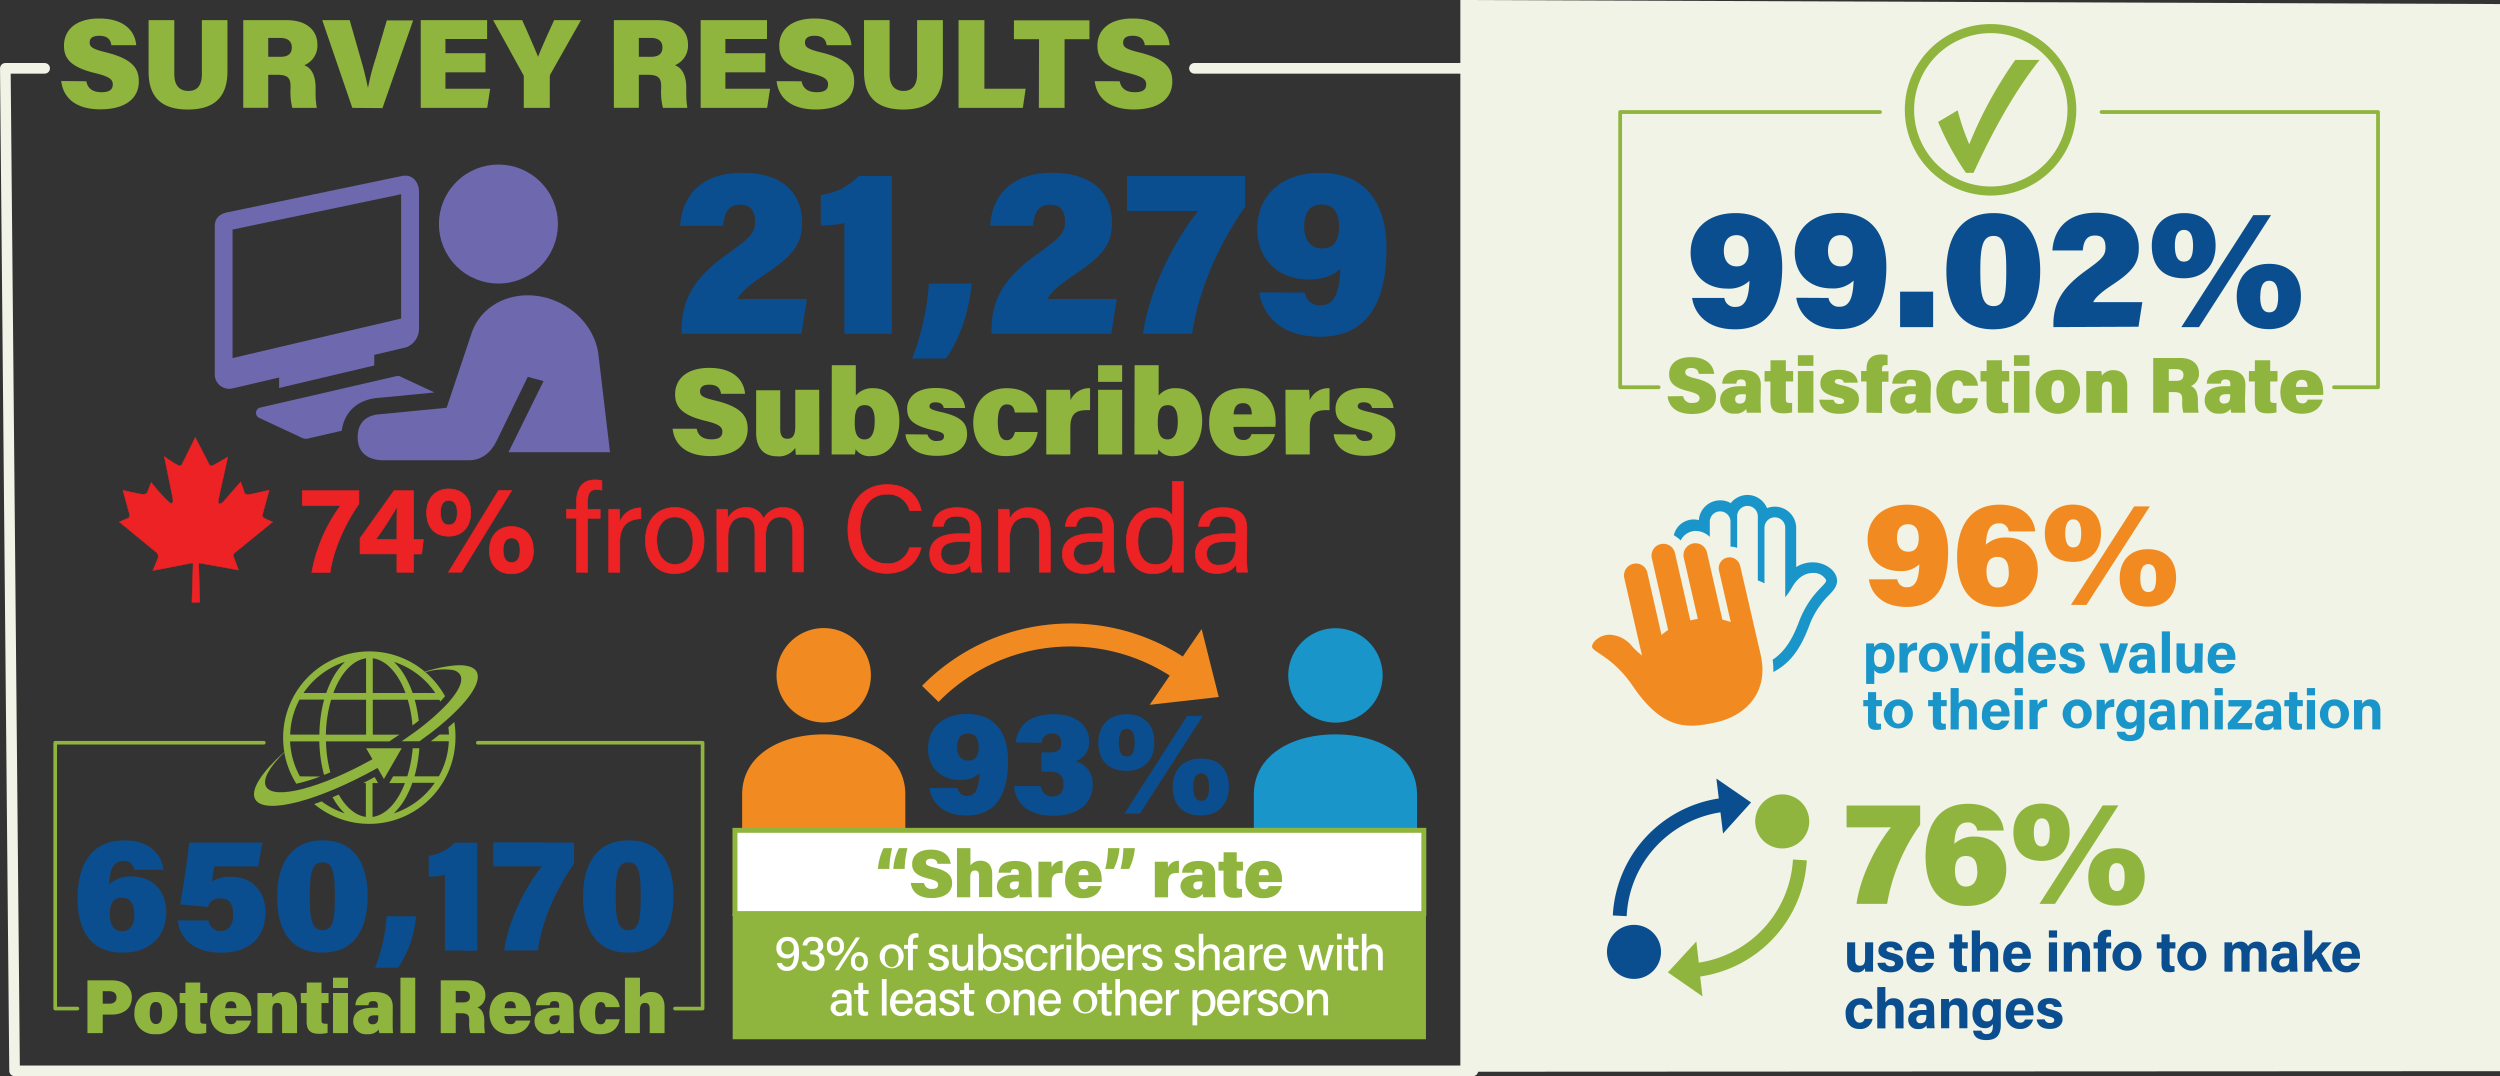
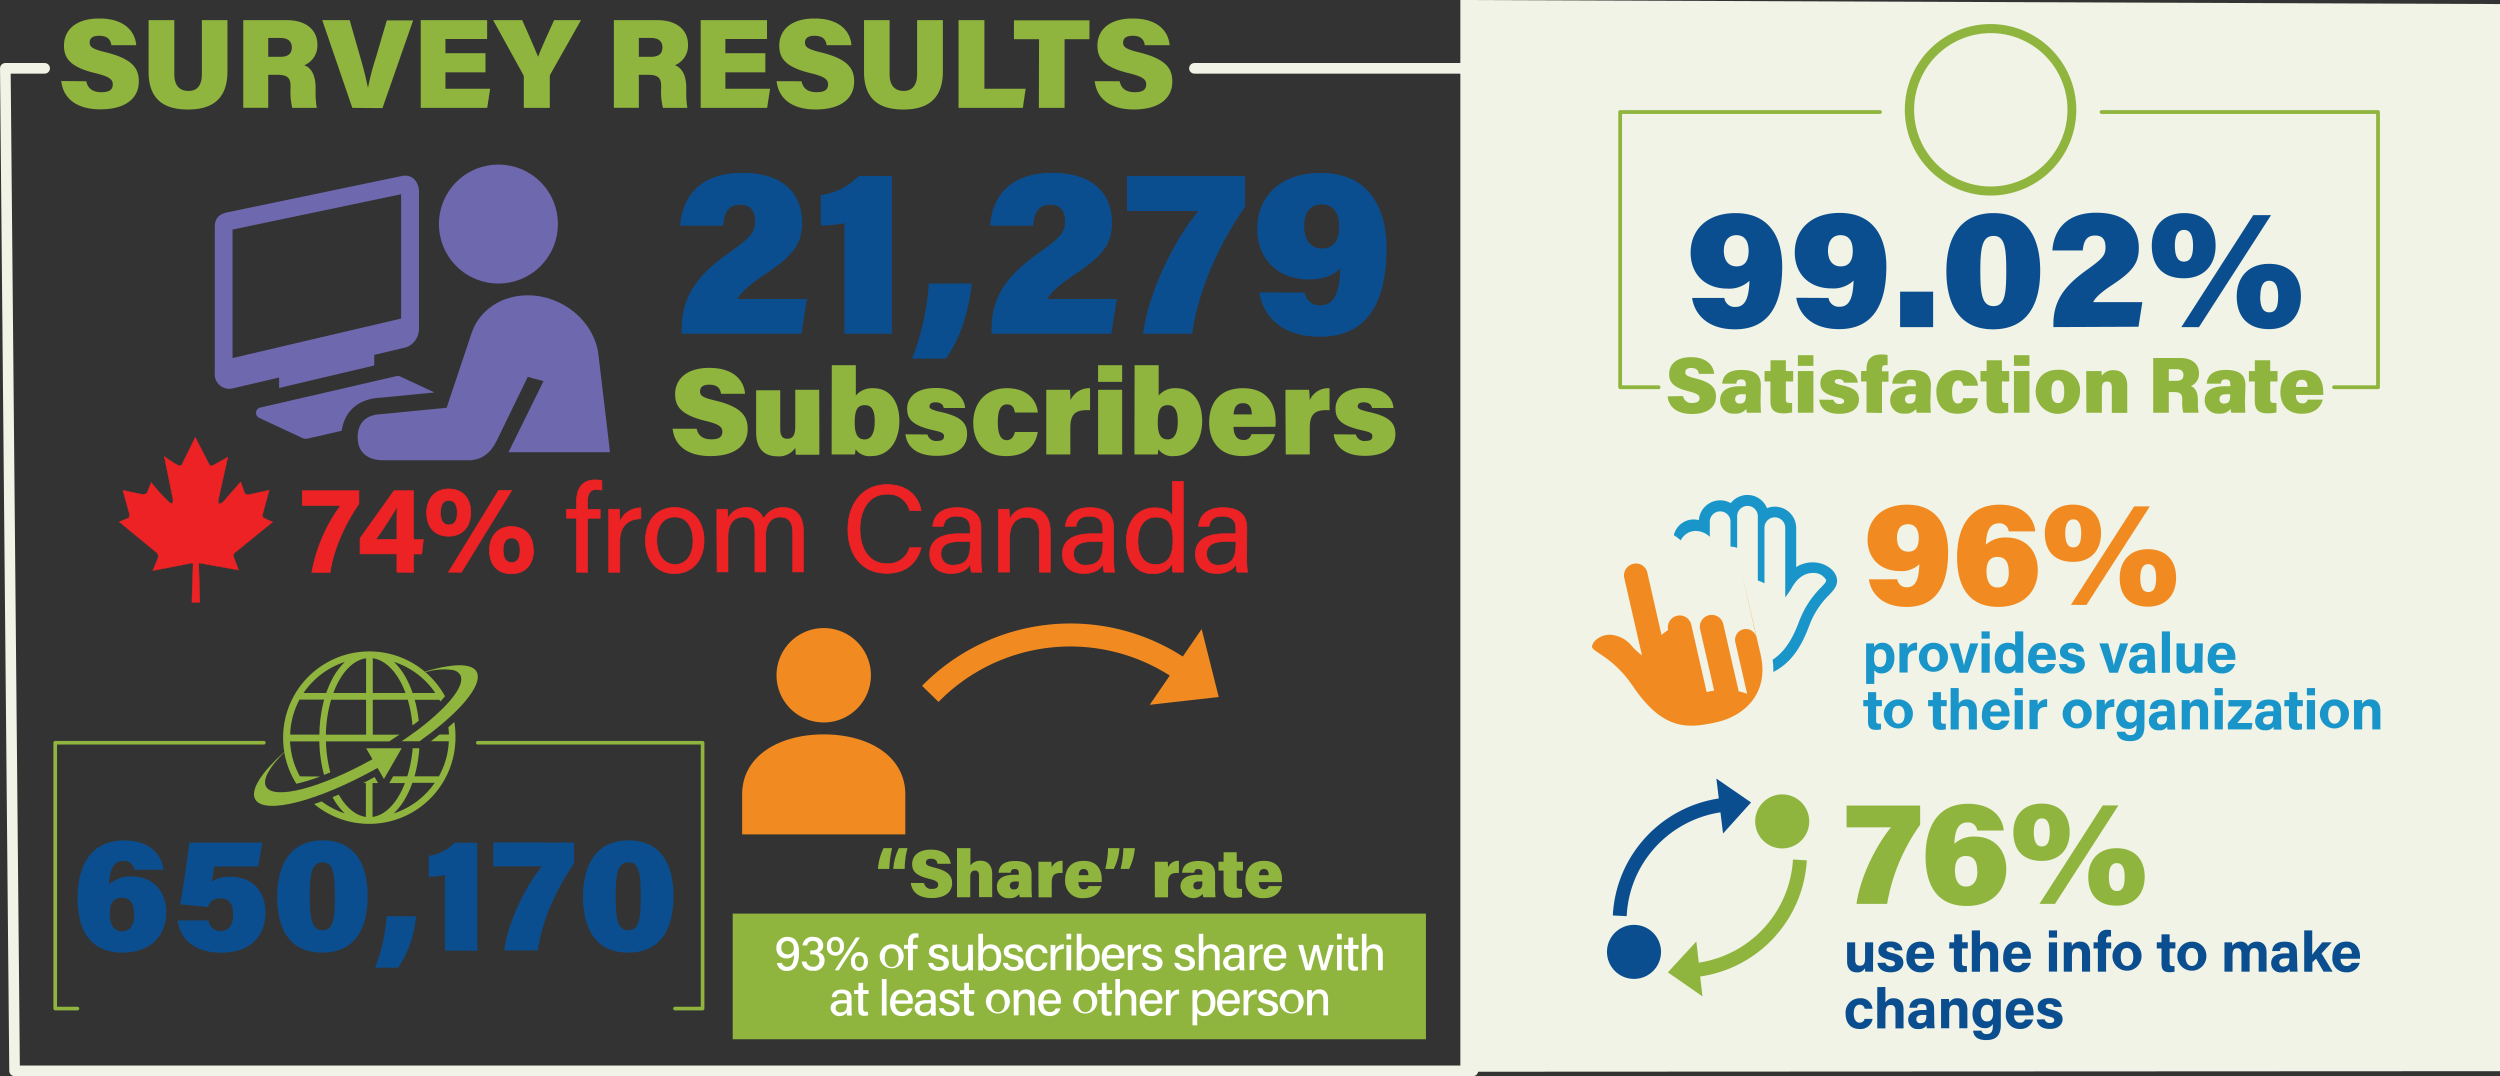
<svg xmlns="http://www.w3.org/2000/svg" viewBox="0 0 529.79 228.05">
  <rect x="0" y="0" width="529.79" height="228.05" fill="#333333" stroke="none" />
  <defs>
    <style>.cls-2{fill:#6e68af}.cls-6{fill:#ed2224;stroke:#ed2224}.cls-4{fill:#0b4e90}.cls-5{fill:#8fb53e}.cls-6{stroke-width:.15px}.cls-12,.cls-13,.cls-7{fill:none;stroke-linecap:round;stroke-linejoin:round}.cls-12,.cls-7{stroke:#8fb53e}.cls-7{stroke-width:.77px}.cls-8{fill:#f18b21}.cls-9{fill:#1995ca}.cls-11{fill:#fff}.cls-12{stroke-width:.8px}.cls-13{stroke:#f0f3e5;stroke-width:2.25px}</style>
  </defs>
  <g id="Layer_2" data-name="Layer 2">
    <g id="Layer_1-2" data-name="Layer 1">
      <path fill="#f0f3e5" d="M529.79 227l-220.32.12V0l220.32.86V227z" />
      <path class="cls-2" d="M45.52 48v31a3.07 3.07 0 0 0 3.72 3.32L59.15 80v2.22l20.16-4.77V75.2l6.84-1.62a4.22 4.22 0 0 0 2.64-4.11V40.64c0-2-1.35-3.82-3.62-3.34L48.16 45c-1.86.4-2.64 1.4-2.64 3zm3.76.65L85 41.16v26.35l-35.72 8.37zM55.16 86.37l28.9-6.67a1.15 1.15 0 0 1 .75.08l7.26 3.39-11.47 1.11c-4.61.22-7.62 2.84-8.18 7l-7.26 1.67a1.81 1.81 0 0 1-1.16-.16l-9.08-4.24a1.16 1.16 0 0 1 .23-2.18z" />
      <circle class="cls-2" cx="105.63" cy="47.48" r="12.61" transform="rotate(-45 105.63 47.487)" />
      <path class="cls-2" d="M80.87 87.75l13.78-1.34 5.35-16c1.61-4.6 6.16-7.83 11.84-7.83 7.56 0 14.27 5.72 15 12.78l2.43 20.47h-21.51l7.42-15.06-3.34-.91c-1.87 3.86-4.85 10-6.61 13.6-1.28 2.61-3.28 4.08-5.9 4.08h-18c-3.49 0-5.54-1.71-5.54-4.86-.01-3.51 2.26-4.83 5.08-4.93z" />
      <path d="M26.06 103.91l1.34 4.89s.23.8-.23 1-1.88.8-1.88.8l7.71 6.33a1.19 1.19 0 0 1 .39 1.57c-.44 1.13-1 2.41-1 2.41l8.12-1.56s.41-.21.41.28l-.25 8h1.67l-.23-8.1s0-.26.25-.2l8.18 1.46-1-2.67s-.41-.57.36-1.11l7.9-6.43a8.91 8.91 0 0 1-2-.9s-.3 0-.15-.67 1.39-5.12 1.39-5.12l-4 .88s-1.08.28-1.28-.44-.78-2.18-.78-2.18l-3.67 4.21s-1.39 1.26-1-.64l1.95-8.85-2.88 1.65s-.85.46-1 0l-3-5.81-2.72 5.53a.63.63 0 0 1-.83.43 32.43 32.43 0 0 1-3-1.9l1.8 8.87s.31 1.6-.77.83a37.54 37.54 0 0 1-3.81-4.22l-.82 2.06s-.18.59-1.21.43-3.96-.83-3.96-.83z" stroke-width=".1" fill="#ed2224" stroke="#ed2224" />
      <path class="cls-4" d="M144.45 70.72v-.86c0-6.9 3.2-11.36 9.49-15.88 4.82-3.45 6.08-4.51 6.08-7 0-2.33-1-3.6-3.14-3.6-2.54 0-3.4 1.72-3.65 4.46h-9.08c.3-5.22 3.4-11.21 13.14-11.21 9.43 0 12.68 5.13 12.68 10.5 0 4.57-1.83 7-8 11.11-3.5 2.33-5.07 3.91-5.68 5.12H171l-1.17 7.36zM178.94 70.72V47.29a25.86 25.86 0 0 1-5 .5v-6.44a13.82 13.82 0 0 0 8.06-4.06h7v33.43zM193.29 76a54.17 54.17 0 0 0 3.55-15.92h9.08C205.37 65.8 203.44 72 200.4 76zM210.13 70.72v-.86c0-6.9 3.2-11.36 9.49-15.88 4.81-3.45 6.08-4.51 6.08-7 0-2.33-1-3.6-3.14-3.6-2.54 0-3.4 1.72-3.65 4.46h-9.08c.3-5.22 3.4-11.21 13.13-11.21 9.44 0 12.68 5.13 12.68 10.5 0 4.57-1.82 7-8 11.11-3.5 2.33-5.07 3.91-5.68 5.12h14.71l-1.17 7.36zM263.84 37.29v6.55C258.77 51 254 61 252.63 70.72h-10.39c1.26-9.54 7.15-20.59 11.71-26h-15.11v-7.43zM276.52 62a3.1 3.1 0 0 0 3.4 2.69c3.5 0 4-4.26 4.11-7.81-1.52 1.63-3.91 2.34-6.6 2.34-6.79 0-11-4.47-11-10.71 0-6.89 4.92-11.87 13.44-11.87 10.19 0 13.95 7.36 13.95 16 0 9.39-2.74 18.72-14.1 18.72-9 0-12.28-5.33-12.84-9.39zm-.15-14c0 2.78 1.32 4.66 3.8 4.66s3.6-1.67 3.6-4.61c0-2.44-.81-4.72-3.7-4.72-2.48-.05-3.7 1.77-3.7 4.67z" />
      <path class="cls-5" d="M147.64 90.85c.32 1.57 1.42 2.25 3.11 2.25s2.33-.58 2.33-1.62-.78-1.63-3.63-2.3c-5.31-1.29-6.38-3.22-6.38-5.65 0-3 2.22-5.57 7.24-5.57 5.2 0 7.34 2.67 7.58 5.49h-5.1c-.13-1-.62-1.93-2.51-1.93-1.2 0-1.93.44-1.93 1.41s.65 1.36 3.42 2c5.54 1.38 6.67 3.39 6.67 6 0 3.37-2.62 5.72-7.9 5.72-5 0-7.63-2.33-8-5.8zM173.63 92v4.36h-5c0-.34-.08-1.07-.1-1.44a4.15 4.15 0 0 1-3.79 1.78c-2.93 0-4.5-1.78-4.5-5v-9h5.1v8.16c0 1.25.34 2.12 1.49 2.12s1.7-.68 1.7-2.7v-7.67h5.07zM176.27 77.39h5.09v6.43a4.54 4.54 0 0 1 3.74-1.55c3.4 0 5.49 2.75 5.49 6.93s-2.14 7.45-5.93 7.45a3.62 3.62 0 0 1-3.35-1.44 6.48 6.48 0 0 1-.16 1.1h-4.91v-4.39zm7 8.47c-1.62 0-2.14 1.12-2.14 3.68 0 2.14.44 3.58 2.09 3.58 1.47 0 2.14-1.41 2.14-3.79.05-2.19-.55-3.47-2.04-3.47zM196.55 92.08a1.86 1.86 0 0 0 2.07 1.36c1 0 1.43-.32 1.43-1s-.6-.91-2.4-1.3c-4.73-1.07-5.41-2.64-5.41-4.58s1.41-4.34 6.09-4.34c4.47 0 6.06 2.3 6.19 4.24H200c-.1-.5-.41-1.2-1.77-1.2-.92 0-1.26.39-1.26.86s.45.76 2.67 1.25c4.36 1 5.3 2.51 5.3 4.66 0 2.45-1.77 4.57-6.45 4.57-4.47 0-6.35-2.14-6.61-4.57zM219.92 91.55c-.42 2.49-2 5.1-6.75 5.1s-6.92-3.16-6.92-7.06c0-4.13 2.56-7.32 7.11-7.32 5.17 0 6.48 3.48 6.56 5.15h-4.86c-.13-1-.55-1.72-1.68-1.72-1.28 0-1.93 1.2-1.93 3.71 0 2.82.71 3.87 1.91 3.87 1 0 1.49-.81 1.72-1.73zM221.72 86.54v-3.93h5a18.36 18.36 0 0 1 .13 2.23 4.3 4.3 0 0 1 4.15-2.57v4.66c-2.87-.13-4.18.55-4.18 3.76v5.62h-5.1zM232.7 80.92v-3.53h5.1v3.53zm0 1.69h5.1v13.7h-5.1zM240.44 77.39h5.1v6.43a4.5 4.5 0 0 1 3.73-1.55c3.4 0 5.49 2.75 5.49 6.93s-2.14 7.45-5.93 7.45a3.62 3.62 0 0 1-3.35-1.44 7.67 7.67 0 0 1-.15 1.1h-4.92v-4.39zm7.06 8.47c-1.62 0-2.15 1.12-2.15 3.68 0 2.14.45 3.58 2.09 3.58 1.47 0 2.15-1.41 2.15-3.79 0-2.19-.59-3.47-2.09-3.47zM261.4 90.46c0 1.38.53 2.77 2 2.77a1.59 1.59 0 0 0 1.8-1.23h5c-.5 1.83-2 4.65-6.9 4.65-5.18 0-7.06-3.5-7.06-7.08 0-4.13 2.17-7.3 7.16-7.3 5.31 0 6.93 3.61 6.93 7a8.56 8.56 0 0 1-.05 1.18zm3.87-2.64c0-1.28-.39-2.38-1.86-2.38s-1.88 1-2 2.38zM272.41 86.54v-3.93h5a18.36 18.36 0 0 1 .13 2.23 4.28 4.28 0 0 1 4.21-2.57v4.66c-2.88-.13-4.19.55-4.19 3.76v5.62h-5.09zM287.33 92.08a1.86 1.86 0 0 0 2.07 1.36c1 0 1.43-.32 1.43-1s-.6-.91-2.4-1.3c-4.73-1.07-5.41-2.64-5.41-4.58s1.41-4.34 6.09-4.34c4.47 0 6.06 2.3 6.19 4.24h-4.54c-.11-.5-.42-1.2-1.78-1.2-.92 0-1.26.39-1.26.86s.45.76 2.67 1.25c4.37 1 5.31 2.51 5.31 4.66 0 2.45-1.78 4.57-6.46 4.57-4.47 0-6.35-2.14-6.61-4.57z" />
      <path class="cls-6" d="M76.05 104v2.78c-2.73 3.89-5.41 9.49-6.09 14.5h-3.87a34.2 34.2 0 0 1 6.13-14.18h-8.15V104zM84.12 121.25v-3.88h-7.81v-3.29l7.2-10.08h4.1v10.35h2.1l-.36 3.05h-1.74v3.88zm0-10c0-1.86 0-2.91.08-4a76.63 76.63 0 0 1-4.58 7.07h4.5zM99.75 108.62c0 2.94-1.71 5-4.68 5-2.78 0-4.65-1.71-4.65-5 0-2.79 1.66-5 4.68-5 2.73.03 4.65 1.71 4.65 5zm-6.41 0c0 1.7.63 2.62 1.78 2.62s1.79-.81 1.79-2.62-.73-2.6-1.81-2.6-1.76.84-1.76 2.6zm1.71 12.63l10.61-17.31h2.76l-10.64 17.31zm18-4.67c0 3-1.7 5-4.67 5-2.81 0-4.65-1.74-4.65-5 0-2.78 1.63-5 4.67-5 2.73.06 4.6 1.74 4.6 5zm-6.43 0c0 1.71.63 2.65 1.78 2.65s1.82-.84 1.82-2.65-.74-2.58-1.82-2.58-1.79.84-1.79 2.58zM122.18 121.25V109.8h-2.12v-1.87h2.12v-1.6c0-2.44.95-4.62 3.89-4.62a6.1 6.1 0 0 1 1.47.15v2a6.13 6.13 0 0 0-1.15-.13c-1.37 0-1.89.84-1.89 2.79v1.44h2.68v1.87h-2.68v11.45zM129 111.56v-3.63h2.26c0 .37.08 1.42.08 2.71a4.66 4.66 0 0 1 4.47-3v2.28c-2.73.08-4.47 1.53-4.47 4.89v6.46H129zM149.19 114.55c0 3.87-2.2 7-6.28 7-3.81 0-6.12-2.94-6.12-7s2.26-7 6.28-7c3.7.07 6.12 2.83 6.12 7zm-10 0c0 2.94 1.47 5.07 3.86 5.07s3.81-2 3.81-5-1.37-5.07-3.86-5.07-3.84 2.01-3.84 5.03zM151.92 111.38v-3.45h2.2a18.58 18.58 0 0 1 .11 2 4.11 4.11 0 0 1 3.86-2.36 3.68 3.68 0 0 1 3.71 2.39 4.53 4.53 0 0 1 4.23-2.39c2.18 0 4.2 1.29 4.2 4.88v8.75H168v-8.48c0-1.53-.55-3.16-2.63-3.16s-3.12 1.63-3.12 4v7.64h-2.26v-8.4c0-1.71-.48-3.24-2.58-3.24s-3.15 1.74-3.15 4.26v7.38h-2.29zM195.19 116.08c-.81 3.1-3.12 5.41-7.27 5.41-5.47 0-8.23-4.15-8.23-9.33 0-5 2.76-9.46 8.3-9.46 4.31 0 6.65 2.47 7.2 5.52h-2.41a4.62 4.62 0 0 0-4.86-3.49c-4 0-5.68 3.68-5.68 7.35s1.55 7.39 5.78 7.39a4.7 4.7 0 0 0 4.73-3.39zM207.88 118.34a20.13 20.13 0 0 0 .19 2.91h-2.21a6.68 6.68 0 0 1-.21-1.73c-.47.87-1.55 2-4.13 2-3.15 0-4.49-2-4.49-4.07 0-3 2.34-4.34 6.31-4.34h2.26V112c0-1.18-.37-2.6-2.87-2.6-2.2 0-2.6 1.1-2.83 2.13h-2.24c.19-1.84 1.32-3.94 5.15-3.94 3.26 0 5.07 1.34 5.07 4.36zm-2.26-3.58h-2.15c-2.66 0-4.07.74-4.07 2.61a2.33 2.33 0 0 0 2.6 2.39c3.2 0 3.62-2.16 3.62-4.57zM211.59 111.3v-3.37h2.23a20 20 0 0 1 .11 2.18 4.17 4.17 0 0 1 4.18-2.49c2.52 0 4.46 1.52 4.46 5.07v8.56h-2.31V113c0-2-.79-3.37-2.81-3.37-2.52 0-3.52 1.92-3.52 4.6v7h-2.31zM236 118.34a20.55 20.55 0 0 0 .18 2.91h-2.21a7.16 7.16 0 0 1-.21-1.73c-.47.87-1.55 2-4.12 2-3.15 0-4.49-2-4.49-4.07 0-3 2.33-4.34 6.3-4.34h2.26V112c0-1.18-.37-2.6-2.86-2.6-2.21 0-2.6 1.1-2.84 2.13h-2.23c.18-1.84 1.31-3.94 5.15-3.94 3.25 0 5.07 1.34 5.07 4.36zm-2.26-3.58h-2.16c-2.65 0-4.07.74-4.07 2.61a2.34 2.34 0 0 0 2.6 2.39c3.21 0 3.63-2.16 3.63-4.57zM250.76 102v19.25h-2.21a12.83 12.83 0 0 1-.13-1.89c-.66 1.4-2 2.21-4.18 2.21-3.44 0-5.55-2.78-5.55-6.83s2.29-7.12 6-7.12c2.36 0 3.42.94 3.76 1.71V102zm-6 17.66c3.1 0 3.81-2.32 3.81-5.23s-.63-4.84-3.62-4.84c-2.37 0-3.81 1.87-3.81 5.1s1.5 4.94 3.6 4.94zM264.18 118.34a20.13 20.13 0 0 0 .19 2.91h-2.21a7.16 7.16 0 0 1-.21-1.73c-.47.87-1.55 2-4.12 2-3.16 0-4.5-2-4.5-4.07 0-3 2.34-4.34 6.31-4.34h2.26V112c0-1.18-.37-2.6-2.87-2.6-2.2 0-2.6 1.1-2.83 2.13H254c.19-1.84 1.32-3.94 5.15-3.94 3.26 0 5.07 1.34 5.07 4.36zm-2.26-3.58h-2.15c-2.65 0-4.07.74-4.07 2.61a2.33 2.33 0 0 0 2.6 2.39c3.2 0 3.62-2.16 3.62-4.57z" />
      <path class="cls-5" d="M101 142.34c-.63-1.09-2.29-1.5-4.66-1.32a29.46 29.46 0 0 0-6.26 1.32l.12.1a13.31 13.31 0 0 1 5.74-.45 2.3 2.3 0 0 1 1.57 1c.73 1.26-.26 3.38-2.5 5.9-.33.36-.68.74-1.06 1.12a50.58 50.58 0 0 1-5.06 4.39c-.44.34-.9.68-1.37 1l-.36.26c-.66.47-1.34.95-2.05 1.42h3.82c.66-.48 1.31-1 1.93-1.42 1.41-1.07 2.71-2.14 3.87-3.17.42-.37.81-.73 1.19-1.09 4.08-3.85 6.08-7.23 5.08-9.06zM96.28 153c-.41.37-.83.75-1.27 1.12.07.51.11 1 .13 1.54h-2c-.59.47-1.2.94-1.83 1.42h3.8a16.63 16.63 0 0 1-2.11 7.44h-5.16a29.29 29.29 0 0 0 1-5.62v-.33h-1.4c0 .46-.08.92-.13 1.38a27.14 27.14 0 0 1-1 4.57h-3l-.75 1.3-.07.12h3.33c-1.54 4-4 6.79-6.87 7.18v-7.18h1.17l-.07-.12-.66-1.15c-.81.44-1.61.86-2.41 1.27h.55v7.18c-2.23-.31-4.23-2.06-5.74-4.74-.44.19-.88.38-1.32.55a13.62 13.62 0 0 0 2.58 3.43 17.08 17.08 0 0 1-4.89-2.53c-.53.2-1.06.38-1.58.56a18.28 18.28 0 0 0 29.94-14.08 18.61 18.61 0 0 0-.24-3.31zm-12.8 19.33a13.87 13.87 0 0 0 2.58-3.44 19.2 19.2 0 0 0 1.32-3h4.75a16.92 16.92 0 0 1-8.65 6.47z" />
      <path class="cls-5" d="M63.56 164.52a16.59 16.59 0 0 1-2-6.31 10 10 0 0 1-.09-1.1h6.2a30 30 0 0 0 1 7.11l1.33-.54a28.07 28.07 0 0 1-.92-6.57H82.5c.74-.47 1.47-1 2.17-1.42H79v-7.41h7.41a26.73 26.73 0 0 1 1 5.46c.46-.34.9-.68 1.33-1a29.09 29.09 0 0 0-.85-4.44h5.23l.19.36c.38-.4.71-.77 1-1.12a18.62 18.62 0 0 0-4.13-5.08l-.12-.1a18.27 18.27 0 0 0-30.06 14 17.55 17.55 0 0 0 .25 3v.09a18.28 18.28 0 0 0 2.55 6.64 38.7 38.7 0 0 0 5.05-1.53zm28.69-17.66h-4.81a20.63 20.63 0 0 0-1.38-3.16 13.87 13.87 0 0 0-2.58-3.44 16.88 16.88 0 0 1 8.77 6.6zM79 139.5c2.89.4 5.4 3.22 6.94 7.36H79zm-1.42 16.19h-8.52a28.31 28.31 0 0 1 1.11-7.41h7.41zm0-16.19v7.36h-6.94c1.54-4.14 4.05-6.96 6.94-7.36zm-4.48.76a14.14 14.14 0 0 0-2.59 3.44 20.61 20.61 0 0 0-1.37 3.16h-4.82a16.94 16.94 0 0 1 8.78-6.6zm-9.64 8h5.23a29.71 29.71 0 0 0-1 7.41h-6.2a16.81 16.81 0 0 1 1.97-7.39z" />
      <path class="cls-5" d="M85.12 158.57h-7.53l1.34 2.32C68 167 58.06 169.6 56.4 166.73c-.86-1.49.68-4.18 3.87-7.32v-.09c-4.82 4.3-7.32 8.11-6.17 10.09 1.93 3.34 13.39.35 25.91-6.67l1.35 2.35z" />
      <path class="cls-4" d="M28.43 184.31a2.08 2.08 0 0 0-2.25-1.87c-2.29 0-2.95 2.08-3.06 5a6.69 6.69 0 0 1 4.88-1.7c4.13 0 7.22 2.88 7.22 7.56 0 5.14-3.5 8.58-9.2 8.58-7 0-9.58-4.9-9.58-11.6 0-6.07 2.33-12.18 9.86-12.18 6 0 8.13 3.61 8.3 6.21zm0 9.51c0-2-.52-3.57-2.64-3.57-1.7 0-2.53 1.11-2.53 3.37 0 1.94.62 3.74 2.57 3.74 1.81 0 2.64-1.42 2.64-3.54zM54.71 183.62h-9.33c-.07.69-.39 2.6-.49 3.19a7 7 0 0 1 4-1c4.76 0 7.36 3.27 7.36 7.54 0 4.75-2.91 8.54-9.34 8.54-5.62 0-8.78-2.81-9.23-6.84h6.49a2.55 2.55 0 0 0 2.64 2.25c1.8 0 2.6-1.45 2.6-3.5s-.66-3.4-2.67-3.4a2.46 2.46 0 0 0-2.67 1.8l-5.9-.55c.55-2.78 1.59-9.83 1.94-13.09h15.47zM77.9 189.87c0 6.49-2.36 12-9.61 12s-9.55-5.45-9.55-11.88c0-6.28 2.5-11.9 9.65-11.9 6.84.01 9.51 5.11 9.51 11.78zm-12.25 0c0 4.79.38 7.26 2.71 7.26s2.6-2.43 2.6-7.26-.38-7.12-2.57-7.12-2.74 1.94-2.74 7.15zM79.5 205.07a37.07 37.07 0 0 0 2.43-10.9h6.22a22.77 22.77 0 0 1-3.79 10.9zM94.29 201.43v-16a17.67 17.67 0 0 1-3.43.35v-4.41a9.54 9.54 0 0 0 5.51-2.78h4.76v22.88zM121.65 178.55V183c-3.47 4.93-6.77 11.77-7.67 18.4h-7.12c.87-6.53 4.89-14.1 8-17.81h-10.33v-5.07zM142.72 189.87c0 6.49-2.36 12-9.62 12-7.11 0-9.54-5.45-9.54-11.88 0-6.28 2.5-11.9 9.65-11.9 6.84.01 9.51 5.11 9.51 11.78zm-12.25 0c0 4.79.38 7.26 2.7 7.26s2.61-2.43 2.61-7.26-.38-7.12-2.57-7.12-2.74 1.94-2.74 7.15z" />
-       <path class="cls-5" d="M18.53 207.75h5.19c2.53 0 4.22 1.41 4.22 3.59 0 2.52-1.93 3.67-4.29 3.67h-1.88v3.93h-3.24zm3.24 4.95h1.35c.92 0 1.57-.39 1.57-1.31s-.66-1.34-1.57-1.34h-1.35zM37.58 214.67a4.2 4.2 0 0 1-4.58 4.49 4.19 4.19 0 0 1-4.52-4.46c0-2.57 1.56-4.48 4.62-4.48a4.19 4.19 0 0 1 4.48 4.45zm-5.85 0c0 1.62.48 2.34 1.34 2.34s1.28-.74 1.28-2.31c0-1.76-.44-2.36-1.3-2.36s-1.32.59-1.32 2.35zM38.08 210.43h1.21v-2.21h3.14v2.21h1.5v2.13h-1.5v3.65c0 .54.16.73.83.73h.45v1.95a7.18 7.18 0 0 1-1.85.19c-2 0-2.58-1-2.58-2.58v-3.93h-1.2zM47.7 215.3c0 .87.32 1.73 1.27 1.73a1 1 0 0 0 1.12-.77h3.1c-.31 1.14-1.27 2.9-4.29 2.9-3.22 0-4.39-2.18-4.39-4.41 0-2.57 1.35-4.53 4.46-4.53 3.3 0 4.3 2.24 4.3 4.35a5.4 5.4 0 0 1 0 .73zm2.4-1.64c0-.79-.24-1.48-1.15-1.48s-1.17.64-1.22 1.48zM54.56 212.64v-2.21h3.09a8.48 8.48 0 0 1 .1.94 2.7 2.7 0 0 1 2.42-1.15c1.71 0 2.78 1.15 2.78 3.23v5.49h-3.17v-5.12c0-.82-.25-1.28-1-1.28s-1.07.34-1.07 1.54v4.86h-3.15zM63.73 210.43H65v-2.21h3.13v2.21h1.5v2.13h-1.5v3.65c0 .54.17.73.83.73h.46v1.95a7.23 7.23 0 0 1-1.85.19c-2 0-2.59-1-2.59-2.58v-3.93h-1.2zM70.57 209.37v-2.19h3.17v2.19zm0 1.06h3.17v8.51h-3.17zM83.22 216.42c0 1 0 2.23.1 2.52h-2.93a4.7 4.7 0 0 1-.13-.78 2.71 2.71 0 0 1-2.4 1 2.68 2.68 0 0 1-3-2.72c0-2 1.61-2.88 4.21-2.88h1v-.47c0-.55-.19-.94-1-.94s-.89.33-1 .88H75.3c.12-1.43 1-2.83 4-2.81 2.79 0 3.93 1.09 3.93 3.13zm-3.06-1.26h-.7c-1.08 0-1.44.39-1.44 1a.84.84 0 0 0 .92.9c1.08 0 1.22-.74 1.22-1.66zM84.86 218.94v-11.76H88v11.76zM96.58 214.72v4.22H93.4v-11.19h5.54c2.65 0 3.92 1.41 3.92 3.1a2.7 2.7 0 0 1-1.68 2.65c.7.24 1.45 1 1.45 2.89v.47a11.59 11.59 0 0 0 .14 2.08h-3.12a8.42 8.42 0 0 1-.22-2.43v-.3c0-1-.25-1.49-1.69-1.49zm0-2.29h1.53c1.09 0 1.48-.46 1.48-1.21s-.47-1.22-1.48-1.22h-1.53zM106.91 215.3c0 .87.32 1.73 1.26 1.73a1 1 0 0 0 1.12-.77h3.11c-.31 1.14-1.27 2.9-4.29 2.9-3.22 0-4.39-2.18-4.39-4.41 0-2.57 1.35-4.53 4.45-4.53 3.3 0 4.31 2.24 4.31 4.35a5.4 5.4 0 0 1 0 .73zm2.4-1.64c0-.79-.24-1.48-1.15-1.48s-1.17.64-1.22 1.48zM121.58 216.42c0 1 0 2.23.1 2.52h-2.92a3.26 3.26 0 0 1-.13-.78 2.73 2.73 0 0 1-2.41 1 2.67 2.67 0 0 1-2.94-2.72c0-2 1.61-2.88 4.21-2.88h1v-.47c0-.55-.2-.94-1-.94s-.89.33-1 .88h-2.93c.11-1.43 1-2.83 4-2.81 2.8 0 3.93 1.09 3.93 3.13zm-3-1.26h-.7c-1.09 0-1.45.39-1.45 1a.85.85 0 0 0 .93.9c1.07 0 1.22-.74 1.22-1.66zM131.32 216c-.26 1.54-1.25 3.17-4.19 3.17s-4.31-2-4.31-4.39a4.23 4.23 0 0 1 4.42-4.55c3.22 0 4 2.16 4.08 3.2h-3c-.08-.6-.34-1.07-1-1.07s-1.2.74-1.2 2.3c0 1.76.44 2.41 1.18 2.41s.93-.5 1.08-1.07zM135.62 207.18v4.14a2.9 2.9 0 0 1 2.4-1.1c1.76 0 2.81 1.1 2.81 3.22v5.5h-3.15v-5.13c0-.85-.28-1.27-1-1.27-.95 0-1.08.75-1.08 1.79v4.61h-3.17v-11.76z" />
      <path class="cls-7" d="M16.41 213.73H11.7V157.4h44.21M101.26 157.4h47.63v56.33h-5.85" />
      <path class="cls-8" d="M258.27 147.71l-3.62-14.4-4 5.82a44 44 0 0 0-55.25 6.21l3.49 3.41a39.07 39.07 0 0 1 49-5.58l-4.25 6.19zM174.56 133.1a10 10 0 1 0 10 10 10 10 0 0 0-10-10zM191.85 168.35c0-8.09-7.75-12.72-17.29-12.72s-17.29 4.63-17.29 12.72v8.47h34.58z" />
-       <path class="cls-9" d="M283 153.13a10 10 0 1 0-10-10 10 10 0 0 0 10 10zM283 155.63c-9.55 0-17.29 4.63-17.29 12.72v8.47h34.58v-8.47c-.05-8.09-7.79-12.72-17.29-12.72z" />
-       <path class="cls-4" d="M202.91 167a1.93 1.93 0 0 0 2.11 1.66c2.16 0 2.45-2.63 2.54-4.83a5.48 5.48 0 0 1-4.08 1.44c-4.21 0-6.81-2.76-6.81-6.62 0-4.27 3-7.34 8.32-7.34 6.3 0 8.63 4.55 8.63 9.91 0 5.81-1.7 11.59-8.73 11.59-5.59 0-7.59-3.3-7.94-5.81zm-.09-8.69c0 1.72.82 2.88 2.35 2.88s2.23-1 2.23-2.85c0-1.51-.5-2.92-2.29-2.92-1.54.03-2.29 1.16-2.29 2.92zM215.25 157.36c.28-2.63 2-6 8-6 5.15 0 7.56 2.66 7.56 5.74a4.18 4.18 0 0 1-2.73 4.14v.13a4.86 4.86 0 0 1 3.49 4.86c0 3.3-2.2 6.63-8.38 6.63-6.53 0-8.13-3.83-8.29-6.28h5.68a2.35 2.35 0 0 0 2.51 2.2c1.54 0 2.29-1 2.29-2.61s-.72-2.64-2.88-2.64h-1.82v-4.08h1.72c1.92 0 2.48-.62 2.48-2a1.75 1.75 0 0 0-1.94-2 2 2 0 0 0-2.17 1.94zM244.62 157.36c0 3.55-2.1 6-5.87 6s-6-2.14-6-6c0-3.36 2-6 6-6 3.64-.02 5.87 2.17 5.87 6zm-7.53 0c0 2 .57 2.95 1.66 2.95s1.7-.78 1.7-2.95-.69-2.92-1.66-2.92-1.7.79-1.7 2.92zm1.19 15.07l13.31-20.72h3.3l-13.34 20.72zm22.13-5.68c0 3.54-2.13 6.06-5.9 6.06s-6-2.17-6-6.06c0-3.36 2-6 6-6 3.67-.03 5.9 2.17 5.9 6zm-7.53 0c0 2 .56 2.95 1.66 2.95s1.67-.79 1.67-2.95-.69-2.89-1.67-2.89-1.66.75-1.66 2.89z" />
-       <path stroke-miterlimit="10" stroke-width="1.05" fill="#fff" stroke="#8fb53e" d="M155.75 175.96h145.98v17.64H155.75z" />
      <path class="cls-5" d="M155.27 193.61h146.91v26.63H155.27zM189.05 179.73a22 22 0 0 0-.59 4.41h-2.41a12.05 12.05 0 0 1 1.19-4.41zm3.26 0a17.81 17.81 0 0 0-.59 4.41h-2.42a11.65 11.65 0 0 1 1.2-4.41zM195.82 187.13a1.52 1.52 0 0 0 1.72 1.24c.87 0 1.27-.32 1.27-.89s-.43-.89-2-1.27c-2.92-.7-3.51-1.76-3.51-3.1 0-1.67 1.22-3.06 4-3.06s4 1.46 4.17 3h-2.8c-.08-.54-.35-1.07-1.38-1.07-.66 0-1.07.25-1.07.78s.36.75 1.89 1.12c3 .76 3.66 1.87 3.66 3.28 0 1.85-1.44 3.15-4.34 3.15-2.75 0-4.2-1.28-4.41-3.2zM205.65 179.73v3.67a2.57 2.57 0 0 1 2.12-1c1.56 0 2.49 1 2.49 2.85v4.87h-2.79v-4.52c0-.75-.24-1.12-.86-1.12-.85 0-1 .66-1 1.58v4.08h-2.81v-10.41zM218.6 187.91a21.65 21.65 0 0 0 .09 2.23h-2.59a3.2 3.2 0 0 1-.11-.69 2.41 2.41 0 0 1-2.13.88 2.36 2.36 0 0 1-2.6-2.41c0-1.78 1.42-2.54 3.72-2.54h.92V185c0-.48-.17-.83-.85-.83s-.79.29-.86.78h-2.59c.1-1.27.85-2.5 3.52-2.49 2.48 0 3.48 1 3.48 2.77zm-2.7-1.12h-.62c-1 0-1.28.34-1.28.9a.75.75 0 0 0 .82.8c1 0 1.08-.65 1.08-1.47zM220.06 184.76v-2.15h2.73a8.81 8.81 0 0 1 .08 1.22 2.34 2.34 0 0 1 2.31-1.41V185c-1.58-.07-2.3.3-2.3 2.07v3.09h-2.8zM228.53 186.92c0 .76.28 1.52 1.12 1.52a.87.87 0 0 0 1-.67h2.74c-.27 1-1.12 2.56-3.79 2.56a3.58 3.58 0 0 1-3.88-3.9c0-2.27 1.19-4 3.94-4 2.92 0 3.81 2 3.81 3.85a4.3 4.3 0 0 1 0 .65zm2.12-1.45c0-.71-.21-1.31-1-1.31s-1 .56-1.07 1.31zM234.22 184.14a19 19 0 0 0 .59-4.41h2.43a12 12 0 0 1-1.22 4.41zm3.25 0a20.22 20.22 0 0 0 .59-4.41h2.43a12.13 12.13 0 0 1-1.21 4.41zM244.72 184.76v-2.15h2.73a10.87 10.87 0 0 1 .07 1.22 2.35 2.35 0 0 1 2.31-1.41V185c-1.58-.07-2.3.3-2.3 2.07v3.09h-2.8zM257.5 187.91a21.65 21.65 0 0 0 .09 2.23H255a4 4 0 0 1-.12-.69 2.73 2.73 0 0 1-4.72-1.53c0-1.78 1.42-2.54 3.72-2.54h.92V185c0-.48-.17-.83-.85-.83s-.79.29-.86.78h-2.59c.1-1.27.85-2.5 3.52-2.49 2.47 0 3.48 1 3.48 2.77zm-2.7-1.12h-.62c-1 0-1.28.34-1.28.9a.75.75 0 0 0 .82.8c.95 0 1.08-.65 1.08-1.47zM258.22 182.61h1.08v-2h2.78v2h1.32v1.88h-1.32v3.23c0 .48.14.65.73.65h.4v1.72a6.44 6.44 0 0 1-1.64.17c-1.78 0-2.28-.86-2.28-2.28v-3.48h-1.07zM266.74 186.92c0 .76.28 1.52 1.12 1.52a.88.88 0 0 0 1-.67h2.74c-.27 1-1.12 2.56-3.79 2.56a3.58 3.58 0 0 1-3.88-3.9c0-2.27 1.19-4 3.94-4 2.91 0 3.81 2 3.81 3.85a4.3 4.3 0 0 1 0 .65zm2.12-1.45c0-.71-.21-1.31-1-1.31s-1 .56-1.08 1.31z" />
      <path class="cls-11" d="M165.69 204.05a1.12 1.12 0 0 0 1.18.83c1.28 0 1.39-1.71 1.42-2.56a1.72 1.72 0 0 1-1.61.78 2.07 2.07 0 0 1-2.15-2.22 2.24 2.24 0 0 1 2.37-2.34c1.77 0 2.43 1.4 2.43 3.21s-.4 4-2.5 4a2 2 0 0 1-2.19-1.67zm-.1-3.21a1.25 1.25 0 0 0 1.28 1.4 1.18 1.18 0 0 0 1.33-1.36 1.34 1.34 0 0 0-1.31-1.48 1.27 1.27 0 0 0-1.3 1.44zM170.07 200.35a2 2 0 0 1 2.24-1.81c1.48 0 2.14.89 2.14 1.82a1.45 1.45 0 0 1-.91 1.43 1.71 1.71 0 0 1 1.2 1.74 2.15 2.15 0 0 1-2.45 2.18 2.17 2.17 0 0 1-2.4-1.95h1a1.36 1.36 0 0 0 1.42 1.11 1.24 1.24 0 0 0 1.34-1.34c0-.86-.51-1.28-1.43-1.28h-.52v-.84h.44c.87 0 1.25-.32 1.25-1a1 1 0 0 0-1.13-1 1.09 1.09 0 0 0-1.21.95zM178.83 200.52a1.78 1.78 0 0 1-1.8 2 1.75 1.75 0 0 1-1.78-2 1.8 1.8 0 0 1 1.79-2 1.76 1.76 0 0 1 1.79 2zm-2.71 0c0 .77.32 1.26.93 1.26s.94-.45.94-1.26-.36-1.25-1-1.25-.87.43-.87 1.25zm.79 5.09l4.47-6.94h.85l-4.47 6.94zm7-1.86a1.79 1.79 0 0 1-1.8 2 1.75 1.75 0 0 1-1.76-2 1.79 1.79 0 0 1 1.78-2 1.75 1.75 0 0 1 1.76 2zm-2.71 0c0 .76.33 1.27.94 1.27s.93-.47.93-1.27-.36-1.24-1-1.24-.89.49-.89 1.24zM191.49 202.91a2.54 2.54 0 1 1-2.48-2.8 2.5 2.5 0 0 1 2.48 2.8zm-4 0c0 1.15.56 2 1.47 2s1.46-.77 1.46-1.95-.53-2-1.48-2-1.43.76-1.43 1.96zM192.42 205.61v-4.55h-.84v-.82h.84v-.61c0-1 .41-1.86 1.59-1.86a2.16 2.16 0 0 1 .62.07v.86a2.09 2.09 0 0 0-.45 0c-.52 0-.72.29-.72 1v.54h1v.82h-1v4.55zM197.73 204.06a1.13 1.13 0 0 0 1.25.87c.74 0 1-.3 1-.76s-.24-.68-1.21-.92c-1.58-.38-1.89-.87-1.89-1.61s.56-1.53 2-1.53 2 .83 2.05 1.57h-1a1 1 0 0 0-1.11-.78c-.7 0-.91.33-.91.66s.21.56 1.17.79c1.66.39 2 1 2 1.74 0 .94-.73 1.64-2.13 1.64s-2.11-.71-2.25-1.67zM206.19 204.05v1.56h-1a7.37 7.37 0 0 1 0-.77 1.57 1.57 0 0 1-1.59.89c-.95 0-1.78-.49-1.78-2v-3.52h1v3.3c0 .69.21 1.31 1.05 1.31s1.29-.51 1.29-1.8v-2.81h1zM207.32 197.88h1V201a1.75 1.75 0 0 1 1.67-.86c1.37 0 2.2 1.13 2.2 2.7s-.82 2.92-2.33 2.92a1.53 1.53 0 0 1-1.55-.8 3.94 3.94 0 0 1 0 .68h-1v-1.79zm2.45 3.1c-1.08 0-1.47.73-1.47 2s.34 1.93 1.44 1.93c.9 0 1.43-.78 1.43-2 0-1.18-.49-1.91-1.4-1.91zM213.57 204.06a1.13 1.13 0 0 0 1.25.87c.74 0 1-.3 1-.76s-.24-.68-1.21-.92c-1.58-.38-1.89-.87-1.89-1.61s.56-1.53 2-1.53 2 .83 2.05 1.57h-1a1 1 0 0 0-1.11-.78c-.7 0-.91.33-.91.66s.21.56 1.17.79c1.66.39 2 1 2 1.74 0 .94-.73 1.64-2.13 1.64s-2.11-.71-2.25-1.67zM222 204a2.14 2.14 0 0 1-2.26 1.78c-1.5 0-2.41-1.08-2.41-2.78a2.55 2.55 0 0 1 2.49-2.84 2 2 0 0 1 2.18 1.82h-1a1.11 1.11 0 0 0-1.18-1c-.9 0-1.41.77-1.41 1.95s.5 2 1.37 2a1.2 1.2 0 0 0 1.22-.94zM222.64 201.7v-1.46h1v1.07a1.86 1.86 0 0 1 1.79-1.2v1c-1.1 0-1.79.54-1.79 1.92v2.55h-1zM226 199.07v-1.19h1v1.19zm0 1.17h1v5.37h-1zM228.18 197.88h1V201a1.75 1.75 0 0 1 1.67-.86c1.37 0 2.19 1.13 2.19 2.7s-.81 2.92-2.33 2.92a1.55 1.55 0 0 1-1.55-.8 5.63 5.63 0 0 1 0 .68h-1v-1.79zm2.45 3.1c-1.08 0-1.47.73-1.47 2s.34 1.93 1.44 1.93c.9 0 1.43-.78 1.43-2-.03-1.18-.49-1.91-1.4-1.91zM234.52 203.12c0 1 .52 1.76 1.39 1.76a1.14 1.14 0 0 0 1.22-.78h1.05a2.2 2.2 0 0 1-2.3 1.63c-1.7 0-2.4-1.36-2.4-2.75 0-1.61.81-2.87 2.46-2.87a2.31 2.31 0 0 1 2.33 2.57 3.1 3.1 0 0 1 0 .44zm2.71-.71c0-.83-.42-1.49-1.3-1.49s-1.29.62-1.38 1.49zM239 201.7v-1.46h1a8.56 8.56 0 0 1 0 1.07 1.86 1.86 0 0 1 1.79-1.2v1c-1.1 0-1.79.54-1.79 1.92v2.55h-1zM243 204.06a1.13 1.13 0 0 0 1.25.87c.74 0 1-.3 1-.76s-.24-.68-1.21-.92c-1.58-.38-1.88-.87-1.88-1.61s.55-1.53 2-1.53 2 .83 2.05 1.57h-1a1 1 0 0 0-1.1-.78c-.71 0-.92.33-.92.66s.21.56 1.17.79c1.66.39 2 1 2 1.74 0 .94-.73 1.64-2.13 1.64s-2.11-.71-2.25-1.67zM249.87 204.06a1.15 1.15 0 0 0 1.26.87c.74 0 1-.3 1-.76s-.24-.68-1.21-.92c-1.58-.38-1.89-.87-1.89-1.61s.56-1.53 2-1.53 2 .83 2.06 1.57h-1a1 1 0 0 0-1.11-.78c-.7 0-.92.33-.92.66s.22.56 1.17.79c1.67.39 2 1 2 1.74 0 .94-.73 1.64-2.13 1.64s-2.11-.71-2.25-1.67zM255 197.88V201a1.79 1.79 0 0 1 1.64-.89c.9 0 1.82.5 1.82 2.07v3.43h-1v-3.26c0-.88-.35-1.36-1.1-1.36-.94 0-1.32.64-1.32 1.7v2.92h-1v-7.73zM263.66 204.4a9.45 9.45 0 0 0 .07 1.21h-1a4.23 4.23 0 0 1-.1-.67 1.9 1.9 0 0 1-3.43-.85c0-1.2.95-1.76 2.54-1.76h.88v-.43c0-.46-.14-1-1.08-1s-1 .41-1.09.82h-1c.07-.78.56-1.63 2.12-1.62 1.34 0 2.07.55 2.07 1.78zm-1-1.38h-.82c-1 0-1.56.3-1.56 1a.89.89 0 0 0 1 .91c1.23 0 1.39-.83 1.39-1.75zM264.8 201.7v-1.46h1v1.07a1.87 1.87 0 0 1 1.79-1.2v1c-1.09 0-1.79.54-1.79 1.92v2.55h-1zM268.86 203.12c0 1 .51 1.76 1.39 1.76a1.15 1.15 0 0 0 1.22-.78h1a2.2 2.2 0 0 1-2.29 1.63c-1.7 0-2.41-1.36-2.41-2.75 0-1.61.81-2.87 2.47-2.87a2.31 2.31 0 0 1 2.33 2.57 3.1 3.1 0 0 1 0 .44zm2.71-.71c0-.83-.43-1.49-1.3-1.49s-1.3.62-1.38 1.49zM276.15 200.24c.64 2.45 1 3.84 1.09 4.42.11-.52.43-1.76 1.18-4.42h1c.79 3 1 3.82 1.12 4.32.13-.57.33-1.37 1.13-4.32h1l-1.64 5.37H280c-.51-2-1-3.64-1.09-4.25-.09.6-.53 2.16-1.11 4.25h-1.15l-1.55-5.37zM283.33 199.07v-1.19h1v1.19zm0 1.17h1v5.37h-1zM284.84 200.24h.91v-1.56h1v1.56h1.16v.82h-1.16v3.05c0 .51.13.75.6.75a1.75 1.75 0 0 0 .45 0v.77a2.93 2.93 0 0 1-.84.09c-.88 0-1.24-.45-1.24-1.36v-3.26h-.91zM289.57 197.88V201a1.79 1.79 0 0 1 1.64-.89c.9 0 1.82.5 1.82 2.07v3.43h-1v-3.26c0-.88-.36-1.36-1.1-1.36-.94 0-1.32.64-1.32 1.7v2.92h-1v-7.73zM180.47 214a9.19 9.19 0 0 0 .07 1.21h-1a3.23 3.23 0 0 1-.09-.66 1.91 1.91 0 0 1-3.44-.85c0-1.21.95-1.76 2.54-1.76h.89v-.44c0-.45-.15-1-1.09-1s-1 .41-1.09.82h-1c.08-.78.56-1.62 2.12-1.61 1.34 0 2.07.55 2.07 1.77zm-1-1.37h-.83c-1 0-1.56.3-1.56 1a.9.9 0 0 0 1 .92c1.23 0 1.4-.83 1.4-1.75zM181 209.83h.91v-1.56h1v1.56h1.16v.82h-1.16v3c0 .5.13.75.61.75a1.38 1.38 0 0 0 .44 0v.77a2.56 2.56 0 0 1-.83.1c-.89 0-1.25-.45-1.25-1.36v-3.26H181zM186.88 215.19v-7.72h1v7.72zM189.72 212.71c0 1 .51 1.76 1.39 1.76a1.15 1.15 0 0 0 1.22-.78h1a2.22 2.22 0 0 1-2.3 1.63c-1.7 0-2.41-1.36-2.41-2.75 0-1.61.82-2.87 2.47-2.87a2.3 2.3 0 0 1 2.33 2.56 3.24 3.24 0 0 1 0 .45zm2.71-.71c0-.83-.42-1.5-1.3-1.5s-1.3.62-1.38 1.5zM198.29 214a9.19 9.19 0 0 0 .07 1.21h-1a3.23 3.23 0 0 1-.09-.66 1.91 1.91 0 0 1-3.44-.85c0-1.21 1-1.76 2.54-1.76h.89v-.44c0-.45-.15-1-1.09-1s-1 .41-1.08.82h-1c.08-.78.56-1.62 2.12-1.61 1.34 0 2.07.55 2.07 1.77zm-1-1.37h-.82c-1 0-1.56.3-1.56 1a.89.89 0 0 0 1 .92c1.22 0 1.39-.83 1.39-1.75zM200 213.65a1.15 1.15 0 0 0 1.25.87c.74 0 1-.31 1-.76s-.25-.68-1.22-.93c-1.58-.38-1.88-.86-1.88-1.6s.56-1.53 2-1.53 2 .82 2.06 1.56h-1a1 1 0 0 0-1.1-.78c-.71 0-.92.34-.92.67s.21.55 1.17.79c1.67.39 2 .95 2 1.74s-.73 1.64-2.13 1.64-2.11-.72-2.24-1.67zM203.44 209.83h.9v-1.56h1v1.56h1.16v.82h-1.16v3c0 .5.12.75.6.75a1.38 1.38 0 0 0 .44 0v.77a2.56 2.56 0 0 1-.83.1c-.89 0-1.25-.45-1.25-1.36v-3.26h-.9zM214 212.5a2.54 2.54 0 1 1-2.48-2.8 2.5 2.5 0 0 1 2.48 2.8zm-4 0c0 1.15.56 2 1.48 2s1.45-.77 1.45-1.95-.53-2-1.48-2-1.39.75-1.39 1.96zM214.81 211.18v-1.35h1v.84a1.65 1.65 0 0 1 1.65-1c1 0 1.8.63 1.8 2.05v3.44h-1v-3.32c0-.77-.29-1.29-1.08-1.29-.94 0-1.33.69-1.33 1.75v2.86h-1zM221.09 212.71c0 1 .52 1.76 1.39 1.76a1.16 1.16 0 0 0 1.23-.78h1a2.21 2.21 0 0 1-2.3 1.63c-1.7 0-2.4-1.36-2.4-2.75 0-1.61.81-2.87 2.46-2.87a2.3 2.3 0 0 1 2.33 2.56 3.24 3.24 0 0 1 0 .45zm2.71-.71c0-.83-.42-1.5-1.3-1.5s-1.29.62-1.38 1.5zM232.5 212.5a2.54 2.54 0 1 1-2.49-2.8 2.5 2.5 0 0 1 2.49 2.8zm-4 0c0 1.15.56 2 1.48 2s1.46-.77 1.46-1.95-.53-2-1.48-2-1.45.75-1.45 1.96zM232.61 209.83h.9v-1.56h1v1.56h1.16v.82h-1.16v3c0 .5.12.75.6.75a1.38 1.38 0 0 0 .44 0v.77a2.56 2.56 0 0 1-.83.1c-.89 0-1.25-.45-1.25-1.36v-3.26h-.9zM237.33 207.47v3.12a1.77 1.77 0 0 1 1.64-.89c.9 0 1.82.5 1.82 2.07v3.42h-1v-3.25c0-.88-.36-1.36-1.11-1.36-.94 0-1.32.64-1.32 1.69v2.92h-1v-7.72zM242.59 212.71c0 1 .52 1.76 1.39 1.76a1.16 1.16 0 0 0 1.23-.78h1a2.21 2.21 0 0 1-2.3 1.63c-1.7 0-2.4-1.36-2.4-2.75 0-1.61.81-2.87 2.47-2.87a2.3 2.3 0 0 1 2.33 2.56 3.24 3.24 0 0 1 0 .45zm2.71-.71c0-.83-.42-1.5-1.29-1.5s-1.3.62-1.39 1.5zM247.08 211.28v-1.45h1v1.06a1.85 1.85 0 0 1 1.79-1.19v1c-1.1 0-1.79.54-1.79 1.92v2.55h-1zM252.71 217.29v-6.15-1.31h1a7.86 7.86 0 0 1 0 .81 1.8 1.8 0 0 1 1.71-.94c1.24 0 2.15 1 2.15 2.67 0 1.92-1.05 2.95-2.34 2.95a1.6 1.6 0 0 1-1.52-.75v2.72zm2.45-6.72c-1.06 0-1.47.67-1.47 1.94s.34 2 1.4 2 1.44-.77 1.44-2.05c0-1.16-.53-1.89-1.37-1.89zM259 212.71c0 1 .52 1.76 1.39 1.76a1.16 1.16 0 0 0 1.23-.78h1a2.21 2.21 0 0 1-2.3 1.63c-1.69 0-2.4-1.36-2.4-2.75 0-1.61.81-2.87 2.47-2.87a2.3 2.3 0 0 1 2.33 2.56 3.24 3.24 0 0 1 0 .45zm2.71-.71c0-.83-.42-1.5-1.29-1.5s-1.3.62-1.39 1.5zM263.53 211.28v-1.45h1v1.06a1.85 1.85 0 0 1 1.79-1.19v1c-1.1 0-1.79.54-1.79 1.92v2.55h-1zM267.49 213.65a1.15 1.15 0 0 0 1.25.87c.74 0 1-.31 1-.76s-.24-.68-1.21-.93c-1.59-.38-1.89-.86-1.89-1.6s.56-1.53 2-1.53 2 .82 2.06 1.56h-1a1 1 0 0 0-1.1-.78c-.71 0-.92.34-.92.67s.21.55 1.17.79c1.67.39 2 .95 2 1.74s-.73 1.64-2.13 1.64-2.11-.72-2.24-1.67zM276.25 212.5a2.54 2.54 0 1 1-2.49-2.8 2.5 2.5 0 0 1 2.49 2.8zm-4 0c0 1.15.56 2 1.47 2s1.46-.77 1.46-1.95-.53-2-1.48-2-1.43.75-1.43 1.96zM277 211.18v-1.35h1v.84a1.65 1.65 0 0 1 1.65-1c1 0 1.79.63 1.79 2.05v3.44h-1v-3.32c0-.77-.29-1.29-1.08-1.29s-1.33.69-1.33 1.75v2.86H277z" />
      <path class="cls-4" d="M365.42 63.14a2.2 2.2 0 0 0 2.41 1.9c2.48 0 2.8-3 2.91-5.54a6.22 6.22 0 0 1-4.67 1.66c-4.82 0-7.8-3.16-7.8-7.59 0-4.89 3.48-8.41 9.52-8.41 7.23 0 9.89 5.21 9.89 11.36 0 6.65-1.94 13.27-10 13.27-6.39 0-8.7-3.78-9.09-6.65zm-.11-10c0 2 .94 3.31 2.7 3.31s2.55-1.19 2.55-3.28c0-1.72-.58-3.34-2.62-3.34-1.77.04-2.63 1.33-2.63 3.35zM387.49 63.14A2.2 2.2 0 0 0 389.9 65c2.48 0 2.8-3 2.91-5.54a6.22 6.22 0 0 1-4.67 1.66c-4.82 0-7.8-3.16-7.8-7.59 0-4.89 3.48-8.41 9.52-8.41 7.23 0 9.89 5.21 9.89 11.36 0 6.65-1.94 13.27-10 13.27-6.39 0-8.69-3.78-9.09-6.65zm-.11-10c0 2 .94 3.31 2.7 3.31s2.55-1.19 2.55-3.28c0-1.72-.57-3.34-2.62-3.34-1.77.04-2.63 1.33-2.63 3.35zM402.66 69.32v-7.51h7v7.51zM432.35 57.35c0 6.72-2.44 12.44-10 12.44-7.37 0-9.88-5.65-9.88-12.3s2.59-12.33 10-12.33c7.11 0 9.88 5.29 9.88 12.19zm-12.69 0c0 5 .4 7.52 2.8 7.52s2.7-2.52 2.7-7.52-.39-7.35-2.66-7.35-2.84 2-2.84 7.38zM435.15 69.32v-.61c0-4.89 2.27-8 6.72-11.25 3.42-2.45 4.32-3.2 4.32-5s-.72-2.55-2.23-2.55c-1.8 0-2.41 1.22-2.59 3.17h-6.43c.21-3.71 2.41-8 9.31-8 6.68 0 9 3.63 9 7.44 0 3.24-1.29 5-5.67 7.88-2.49 1.65-3.6 2.76-4 3.63H454l-.82 5.21zM469.52 52.06c0 4.07-2.41 6.91-6.73 6.91S456 56.52 456 52.06c0-3.84 2.27-6.9 6.87-6.9 4.13 0 6.65 2.52 6.65 6.9zm-8.63 0c0 2.3.65 3.38 1.9 3.38s1.95-.9 1.95-3.38-.79-3.34-1.91-3.34-1.94.9-1.94 3.34zm1.37 17.26l15.24-23.73h3.77L466 69.32zm25.34-6.51c0 4.06-2.44 6.94-6.76 6.94S474 67.27 474 62.81c0-3.84 2.27-6.9 6.87-6.9 4.18 0 6.73 2.52 6.73 6.9zm-8.63 0c0 2.3.65 3.38 1.91 3.38s1.9-.9 1.9-3.38-.79-3.31-1.9-3.31-1.88.87-1.88 3.31z" />
      <path class="cls-5" d="M356.67 83.94a1.77 1.77 0 0 0 2 1.45c1 0 1.5-.37 1.5-1s-.51-1-2.34-1.48c-3.42-.82-4.11-2.07-4.11-3.63 0-2 1.43-3.59 4.66-3.59s4.73 1.72 4.88 3.54H360c-.08-.63-.4-1.25-1.61-1.25-.78 0-1.25.29-1.25.91s.42.88 2.21 1.31c3.56.89 4.29 2.19 4.29 3.84 0 2.17-1.69 3.69-5.08 3.69-3.22 0-4.92-1.5-5.17-3.74zM373.09 84.85c0 1 .06 2.3.11 2.61h-3a4.43 4.43 0 0 1-.14-.81 2.8 2.8 0 0 1-2.49 1 2.77 2.77 0 0 1-3.05-2.81c0-2.09 1.67-3 4.36-3h1.08v-.44c0-.57-.2-1-1-1s-.93.34-1 .91h-3c.12-1.48 1-2.93 4.12-2.91 2.9 0 4.07 1.13 4.07 3.25zm-3.16-1.31h-.72c-1.13 0-1.5.4-1.5 1.06a.87.87 0 0 0 1 .92c1.11 0 1.26-.76 1.26-1.71zM373.94 78.64h1.26v-2.29h3.25v2.29H380v2.2h-1.55v3.79c0 .56.17.76.86.76a4.2 4.2 0 0 0 .47 0v2a7.29 7.29 0 0 1-1.92.2c-2.09 0-2.68-1-2.68-2.67v-4.08h-1.24zM381 77.54v-2.27h3.29v2.27zm0 1.1h3.29v8.82H381zM388.55 84.73a1.2 1.2 0 0 0 1.33.88c.64 0 .92-.21.92-.61s-.38-.59-1.55-.84c-3-.69-3.48-1.7-3.48-3s.91-2.79 3.92-2.79 3.91 1.48 4 2.73h-2.93c-.07-.32-.27-.78-1.14-.78-.59 0-.81.25-.81.56s.29.49 1.72.81c2.81.63 3.41 1.61 3.41 3 0 1.58-1.14 3-4.15 3s-4.09-1.38-4.26-3zM395.55 87.46v-6.62h-1.16v-2.2h1.16v-.52c0-1.89 1-3 3.11-3a6.75 6.75 0 0 1 1.35.11v2.15a2.86 2.86 0 0 0-.42 0c-.57 0-.76.21-.76.84v.47h1.37v2.2h-1.37v6.62zM409.08 84.85c0 1 .05 2.3.1 2.61h-3a5.47 5.47 0 0 1-.13-.81 2.8 2.8 0 0 1-2.49 1 2.77 2.77 0 0 1-3-2.81c0-2.09 1.67-3 4.36-3H406v-.44c0-.57-.2-1-1-1s-.92.34-1 .91h-3c.11-1.48 1-2.93 4.12-2.91 2.89 0 4.07 1.13 4.07 3.25zm-3.16-1.31h-.73c-1.12 0-1.49.4-1.49 1.06a.87.87 0 0 0 1 .92c1.11 0 1.26-.76 1.26-1.71zM419.16 84.39c-.26 1.6-1.29 3.29-4.34 3.29s-4.46-2-4.46-4.55a4.38 4.38 0 0 1 4.58-4.71c3.33 0 4.17 2.24 4.22 3.32H416c-.08-.63-.35-1.12-1.07-1.12s-1.25.78-1.25 2.39c0 1.82.46 2.5 1.23 2.5s1-.53 1.11-1.12zM419.7 78.64h1.3v-2.29h3.24v2.29h1.55v2.2h-1.55v3.79c0 .56.17.76.86.76a4 4 0 0 0 .47 0v2a7.26 7.26 0 0 1-1.91.2c-2.09 0-2.68-1-2.68-2.67v-4.08h-1.28zM426.79 77.54v-2.27h3.28v2.27zm0 1.1h3.28v8.82h-3.28zM440.79 83a4.7 4.7 0 0 1-9.4 0c0-2.65 1.61-4.64 4.78-4.64a4.33 4.33 0 0 1 4.62 4.64zm-6.06 0c0 1.68.49 2.42 1.39 2.42s1.32-.76 1.32-2.39c0-1.82-.45-2.44-1.34-2.44s-1.37.64-1.37 2.46zM442.11 80.93v-2.29h3.2a9.34 9.34 0 0 1 .1 1 2.84 2.84 0 0 1 2.51-1.19c1.76 0 2.88 1.19 2.88 3.35v5.69h-3.27v-5.3c0-.86-.25-1.33-1-1.33s-1.11.35-1.11 1.6v5h-3.28zM459.6 83.08v4.38h-3.3v-11.6h5.7c2.74 0 4 1.47 4 3.22a2.8 2.8 0 0 1-1.73 2.74c.72.25 1.5 1 1.5 3v.49a11.54 11.54 0 0 0 .15 2.16h-3.23a8.27 8.27 0 0 1-.24-2.53v-.3c0-1-.25-1.55-1.75-1.55zm0-2.37h1.58c1.13 0 1.53-.47 1.53-1.25s-.49-1.23-1.53-1.23h-1.58zM475.74 84.85c0 1 .05 2.3.1 2.61h-3a4.43 4.43 0 0 1-.14-.81 2.8 2.8 0 0 1-2.49 1 2.76 2.76 0 0 1-3-2.81c0-2.09 1.66-3 4.36-3h1.07v-.44c0-.57-.2-1-1-1s-.93.34-1 .91h-3c.12-1.48 1-2.93 4.12-2.91 2.9 0 4.08 1.13 4.08 3.25zm-3.17-1.31h-.72c-1.13 0-1.5.4-1.5 1.06a.87.87 0 0 0 1 .92c1.11 0 1.26-.76 1.26-1.71zM476.58 78.64h1.26v-2.29h3.25v2.29h1.55v2.2h-1.55v3.79c0 .56.17.76.86.76a4.11 4.11 0 0 0 .47 0v2a7.29 7.29 0 0 1-1.92.2c-2.09 0-2.67-1-2.67-2.67v-4.08h-1.25zM486.54 83.69c0 .89.34 1.78 1.32 1.78a1 1 0 0 0 1.16-.79h3.21c-.32 1.18-1.31 3-4.44 3-3.33 0-4.54-2.26-4.54-4.56 0-2.66 1.39-4.7 4.61-4.7 3.41 0 4.46 2.32 4.46 4.51a4.47 4.47 0 0 1 0 .76zM489 82c0-.83-.26-1.53-1.2-1.53s-1.21.65-1.26 1.53z" />
      <path class="cls-12" d="M351.49 82.06h-8.15V23.74h55.06M445.35 23.74h58.59v58.32h-9.32" />
      <path class="cls-5" d="M421.87 5.1A18.17 18.17 0 1 0 440 23.27 18.17 18.17 0 0 0 421.87 5.1zm0 34.42a16.25 16.25 0 1 1 16.26-16.25 16.27 16.27 0 0 1-16.26 16.25z" />
-       <path class="cls-5" d="M432.22 12.7c-5.34 6.68-10.1 15.42-14 23.94h-1.6a58.11 58.11 0 0 1-5.9-10.8l4.14-2.46a48.59 48.59 0 0 0 2.46 7.19 87.52 87.52 0 0 1 9.75-17.87z" />
      <path class="cls-9" d="M370.32 104.89a4.52 4.52 0 0 0-3.55 1.73 4.4 4.4 0 0 0-2.25-.59 4.53 4.53 0 0 0-4.51 4.2 4.42 4.42 0 0 0-1.1-.15 4.33 4.33 0 0 0-4.2 3.34 8.59 8.59 0 0 1 1.46 1.1 3.57 3.57 0 0 1 3-2 4.35 4.35 0 0 1 3.16 1.25v-3.2a2.2 2.2 0 0 1 2.19-2.2 2.19 2.19 0 0 1 2.2 2.2v5.26a4.76 4.76 0 0 1 1.41.27v-6.7a2.19 2.19 0 0 1 2.19-2.19 2.19 2.19 0 0 1 2.19 2.19V123a12.79 12.79 0 0 1 1.41.62v-11.79a2.2 2.2 0 0 1 2.2-2.2 2.23 2.23 0 0 1 2.2 2.2v14.73a14.58 14.58 0 0 0 1.39-2c1.32-2.37 3-3.14 4.44-3.14a3 3 0 0 1 2.81 1.46c.35 1-3.33 2.53-5.75 8.93-1.31 3.48-2.9 6.25-5.56 8a16.55 16.55 0 0 1 .15 2.59c4.07-2.07 6.09-5.8 7.58-9.74a17.65 17.65 0 0 1 4.23-6.57c.95-1 2.13-2.21 1.54-3.92s-2.7-3-5-3a6.51 6.51 0 0 0-3.51 1v-8.29a4.52 4.52 0 0 0-4.51-4.51 4.47 4.47 0 0 0-1.67.32 4.48 4.48 0 0 0-4.14-2.8z" />
-       <path class="cls-8" d="M368.76 119.88l4.35 18.86c1.82 7.94-3.14 13-9.65 14.38-5.77 1.23-11 1.74-17.4-7.67-4.38-6.48-8.81-7.27-8.68-8.49.11-1 1.66-2.45 3.78-2.45a6.44 6.44 0 0 1 4.74 2.49 15.32 15.32 0 0 0 2.06 1.9l-3.75-16.41a2.52 2.52 0 0 1 1.89-3 2.46 2.46 0 0 1 3 1.89l3 13.18a13.66 13.66 0 0 1 1.41-1.06l-3.46-15.19a2.51 2.51 0 0 1 4.9-1.12l3.26 14.29a11.28 11.28 0 0 1 1.59-.31l-3-13.07a2.52 2.52 0 0 1 4.91-1.12l3.29 14.34a12.62 12.62 0 0 1 1.78.51l-2.5-10.93a2.29 2.29 0 0 1 4.47-1zM402.06 122.76a1.94 1.94 0 0 0 2.12 1.68c2.18 0 2.47-2.66 2.56-4.87a5.5 5.5 0 0 1-4.11 1.45c-4.23 0-6.86-2.78-6.86-6.67 0-4.3 3.07-7.4 8.38-7.4 6.35 0 8.69 4.59 8.69 10 0 5.85-1.7 11.67-8.79 11.67-5.62 0-7.65-3.32-8-5.85zM402 114c0 1.74.82 2.91 2.37 2.91s2.24-1 2.24-2.88c0-1.51-.5-2.94-2.3-2.94-1.58 0-2.31 1.14-2.31 2.91zM425.68 112.61a1.91 1.91 0 0 0-2.06-1.71c-2.08 0-2.69 1.9-2.78 4.52a6.11 6.11 0 0 1 4.43-1.51c3.76 0 6.57 2.62 6.57 6.89 0 4.68-3.19 7.81-8.38 7.81-6.35 0-8.72-4.46-8.72-10.56 0-5.53 2.12-11.1 9-11.1 5.47 0 7.4 3.29 7.55 5.66zm0 8.66c0-1.83-.48-3.25-2.4-3.25-1.55 0-2.31 1-2.31 3.06 0 1.77.57 3.42 2.34 3.42 1.69 0 2.4-1.3 2.4-3.23zM445.24 113c0 3.57-2.11 6.07-5.91 6.07s-6-2.15-6-6.07c0-3.38 2-6.07 6-6.07 3.67.07 5.91 2.24 5.91 6.07zm-7.58 0c0 2 .57 3 1.67 3s1.71-.79 1.71-3-.7-2.94-1.68-2.94-1.7.81-1.7 2.94zm1.2 15.18l13.4-20.87h3.32l-13.43 20.89zm22.29-5.72c0 3.57-2.15 6.1-5.95 6.1s-6-2.18-6-6.1c0-3.39 2-6.08 6-6.08 3.7.02 5.95 2.24 5.95 6.1zm-7.59 0c0 2 .57 3 1.68 3s1.67-.79 1.67-3-.69-2.91-1.67-2.91-1.68.78-1.68 2.93z" />
+       <path class="cls-8" d="M368.76 119.88l4.35 18.86c1.82 7.94-3.14 13-9.65 14.38-5.77 1.23-11 1.74-17.4-7.67-4.38-6.48-8.81-7.27-8.68-8.49.11-1 1.66-2.45 3.78-2.45a6.44 6.44 0 0 1 4.74 2.49 15.32 15.32 0 0 0 2.06 1.9l-3.75-16.41a2.52 2.52 0 0 1 1.89-3 2.46 2.46 0 0 1 3 1.89l3 13.18a13.66 13.66 0 0 1 1.41-1.06a2.51 2.51 0 0 1 4.9-1.12l3.26 14.29a11.28 11.28 0 0 1 1.59-.31l-3-13.07a2.52 2.52 0 0 1 4.91-1.12l3.29 14.34a12.62 12.62 0 0 1 1.78.51l-2.5-10.93a2.29 2.29 0 0 1 4.47-1zM402.06 122.76a1.94 1.94 0 0 0 2.12 1.68c2.18 0 2.47-2.66 2.56-4.87a5.5 5.5 0 0 1-4.11 1.45c-4.23 0-6.86-2.78-6.86-6.67 0-4.3 3.07-7.4 8.38-7.4 6.35 0 8.69 4.59 8.69 10 0 5.85-1.7 11.67-8.79 11.67-5.62 0-7.65-3.32-8-5.85zM402 114c0 1.74.82 2.91 2.37 2.91s2.24-1 2.24-2.88c0-1.51-.5-2.94-2.3-2.94-1.58 0-2.31 1.14-2.31 2.91zM425.68 112.61a1.91 1.91 0 0 0-2.06-1.71c-2.08 0-2.69 1.9-2.78 4.52a6.11 6.11 0 0 1 4.43-1.51c3.76 0 6.57 2.62 6.57 6.89 0 4.68-3.19 7.81-8.38 7.81-6.35 0-8.72-4.46-8.72-10.56 0-5.53 2.12-11.1 9-11.1 5.47 0 7.4 3.29 7.55 5.66zm0 8.66c0-1.83-.48-3.25-2.4-3.25-1.55 0-2.31 1-2.31 3.06 0 1.77.57 3.42 2.34 3.42 1.69 0 2.4-1.3 2.4-3.23zM445.24 113c0 3.57-2.11 6.07-5.91 6.07s-6-2.15-6-6.07c0-3.38 2-6.07 6-6.07 3.67.07 5.91 2.24 5.91 6.07zm-7.58 0c0 2 .57 3 1.67 3s1.71-.79 1.71-3-.7-2.94-1.68-2.94-1.7.81-1.7 2.94zm1.2 15.18l13.4-20.87h3.32l-13.43 20.89zm22.29-5.72c0 3.57-2.15 6.1-5.95 6.1s-6-2.18-6-6.1c0-3.39 2-6.08 6-6.08 3.7.02 5.95 2.24 5.95 6.1zm-7.59 0c0 2 .57 3 1.68 3s1.67-.79 1.67-3-.69-2.91-1.67-2.91-1.68.78-1.68 2.93z" />
      <path class="cls-9" d="M395.46 144.94v-7.09-1.5h1.67c0 .17.06.56.06.78a2 2 0 0 1 1.8-.92c1.4 0 2.47 1.18 2.47 3.09 0 2.2-1.2 3.41-2.7 3.41a1.73 1.73 0 0 1-1.57-.7v2.93zm3-7.35c-1 0-1.32.63-1.32 1.88s.32 1.87 1.24 1.87 1.36-.7 1.36-2-.49-1.75-1.31-1.75zM402.52 138v-1.69h1.69c0 .15.05.76.05 1.1a2 2 0 0 1 2-1.24v1.64c-1.25 0-2 .3-2 2v2.71h-1.73zM412.8 139.45a3.08 3.08 0 1 1-3-3.24 3 3 0 0 1 3 3.24zm-4.4 0c0 1.2.51 1.91 1.34 1.91s1.32-.71 1.32-1.9-.48-1.91-1.34-1.91-1.32.6-1.32 1.91zM415 136.35c.59 2.11 1.08 4 1.2 4.69.18-1 .78-2.89 1.32-4.69h1.72l-2.2 6.22h-1.8l-2.11-6.22zM419.92 135.35v-1.54h1.73v1.54zm0 1h1.73v6.22h-1.73zM428.76 133.81v8.76h-1.64a6.34 6.34 0 0 1-.08-.65 1.88 1.88 0 0 1-1.77.79c-1.57 0-2.56-1.26-2.56-3.2s1-3.3 2.81-3.3c.9 0 1.38.32 1.52.6v-3zm-3 7.52c1.17 0 1.32-1 1.32-1.87 0-1.07-.16-1.87-1.29-1.87-.9 0-1.35.71-1.35 1.88s.56 1.86 1.36 1.86zM431.53 139.83c0 .78.4 1.54 1.25 1.54a1 1 0 0 0 1.09-.66h1.72a2.72 2.72 0 0 1-2.84 2 2.86 2.86 0 0 1-2.94-3.15c0-2 1-3.35 3-3.35s2.85 1.55 2.85 3.09a4.35 4.35 0 0 1 0 .53zm2.4-1.05c0-.72-.3-1.33-1.14-1.33s-1.15.56-1.22 1.33zM438 140.7a1.09 1.09 0 0 0 1.18.78c.64 0 .86-.23.86-.62s-.26-.55-1.15-.76c-2-.51-2.35-1.13-2.35-2s.64-1.88 2.51-1.88 2.53 1 2.58 1.87H440c-.06-.23-.22-.66-1-.66-.57 0-.76.25-.76.53s.19.45 1.2.69c2.07.48 2.37 1.19 2.37 2.1s-.79 2-2.67 2-2.66-.91-2.81-2zM446.76 136.35c.59 2.11 1.08 4 1.2 4.69.18-1 .78-2.89 1.32-4.69H451l-2.2 6.22H447l-2.11-6.22zM456.7 141a13.32 13.32 0 0 0 .08 1.61h-1.64a2.38 2.38 0 0 1-.09-.62 1.81 1.81 0 0 1-1.75.76 1.91 1.91 0 0 1-2.12-1.94c0-1.42 1.13-2.08 2.95-2.08h.87v-.37c0-.44-.16-.87-1-.87s-.89.3-1 .75h-1.63c.08-1.1.76-2 2.66-2 1.65 0 2.57.66 2.57 2.15zm-1.7-1.26h-.7c-1 0-1.43.32-1.43.92a.81.81 0 0 0 .9.83c1.1 0 1.23-.77 1.23-1.59zM458.13 142.57v-8.76h1.72v8.76zM466.74 140.77v1.8h-1.68c0-.17 0-.51-.05-.72a1.77 1.77 0 0 1-1.71.86c-1.26 0-2.06-.77-2.06-2.3v-4.06H463v3.71c0 .68.22 1.25 1 1.25s1.1-.42 1.1-1.65v-3.31h1.72zM469.59 139.83c0 .78.39 1.54 1.24 1.54a1 1 0 0 0 1.09-.66h1.72a2.72 2.72 0 0 1-2.84 2 2.86 2.86 0 0 1-2.94-3.15c0-2 1-3.35 3-3.35s2.85 1.55 2.85 3.09a4.35 4.35 0 0 1 0 .53zm2.39-1.05c0-.72-.3-1.33-1.13-1.33s-1.16.56-1.23 1.33zM394.86 148.35h1v-1.68h1.72v1.68h1.22v1.3h-1.22v3.07c0 .47.14.65.66.65a2.62 2.62 0 0 0 .38 0v1.18a3.69 3.69 0 0 1-1.15.12c-1.21 0-1.61-.65-1.61-1.74v-3.26h-1z" />
      <path class="cls-9" d="M405.36 151.45a3.08 3.08 0 1 1-3-3.24 3 3 0 0 1 3 3.24zm-4.4 0c0 1.2.51 1.91 1.34 1.91s1.32-.71 1.32-1.9-.48-1.91-1.34-1.91-1.28.6-1.28 1.91zM408.6 148.35h1v-1.68h1.72v1.68h1.22v1.3h-1.22v3.07c0 .47.14.65.66.65a2.62 2.62 0 0 0 .38 0v1.18a3.69 3.69 0 0 1-1.15.12c-1.21 0-1.61-.65-1.61-1.74v-3.26h-1zM415.08 145.81v3.29a2 2 0 0 1 1.78-.89c1.15 0 2.07.7 2.07 2.37v4h-1.7v-3.73c0-.81-.29-1.24-1-1.24-1 0-1.14.72-1.14 1.67v3.3h-1.72v-8.76zM421.73 151.83c0 .78.4 1.54 1.25 1.54a1 1 0 0 0 1.09-.66h1.71a2.71 2.71 0 0 1-2.84 2 2.86 2.86 0 0 1-2.94-3.15c0-2 1-3.35 3-3.35s2.86 1.55 2.86 3.09a2.91 2.91 0 0 1 0 .53zm2.4-1.05c0-.72-.3-1.33-1.14-1.33s-1.15.56-1.22 1.33zM426.94 147.35v-1.54h1.73v1.54zm0 1h1.73v6.22h-1.73zM430.08 150v-1.69h1.69a10.31 10.31 0 0 1 .05 1.1 2 2 0 0 1 2-1.24v1.64c-1.25 0-2 .3-2 2v2.71h-1.73zM443.26 151.45a3.08 3.08 0 1 1-3-3.24 3 3 0 0 1 3 3.24zm-4.41 0c0 1.2.52 1.91 1.35 1.91s1.32-.71 1.32-1.9-.48-1.91-1.35-1.91-1.32.6-1.32 1.91zM444.31 150v-1.69H446a10.31 10.31 0 0 1 .05 1.1 2 2 0 0 1 2-1.24v1.64c-1.24 0-2 .3-2 2v2.71h-1.73zM454.44 153.81c0 2-.73 3.25-3.08 3.25s-2.71-1.26-2.77-2h1.75a1 1 0 0 0 1.09.72c1.11 0 1.33-.68 1.33-1.89v-.3a1.83 1.83 0 0 1-1.75.87c-1.63 0-2.57-1.34-2.57-3 0-1.94 1.17-3.27 2.71-3.27 1.07 0 1.51.5 1.61.79 0-.17.06-.54.07-.65h1.62v1.79zm-2.94-.71c1 0 1.31-.7 1.31-1.75s-.18-1.76-1.27-1.76c-.75 0-1.33.58-1.33 1.82 0 1.07.54 1.69 1.29 1.69zM460.9 153a13.32 13.32 0 0 0 .08 1.61h-1.64a2.38 2.38 0 0 1-.09-.62 1.81 1.81 0 0 1-1.75.76 1.91 1.91 0 0 1-2.12-1.94c0-1.42 1.13-2.08 2.95-2.08h.89v-.37c0-.44-.16-.87-1-.87s-.89.3-1 .75h-1.63c.08-1.1.76-2 2.66-2 1.65 0 2.57.66 2.57 2.15zm-1.68-1.22h-.7c-1 0-1.43.32-1.43.92a.81.81 0 0 0 .9.83c1.1 0 1.23-.77 1.23-1.59zM462.34 149.92v-1.57H464c0 .17.06.6.08.8a1.86 1.86 0 0 1 1.79-.94c1.25 0 2.06.85 2.06 2.41v3.95h-1.73v-3.76c0-.71-.23-1.21-1-1.21s-1.13.41-1.13 1.51v3.46h-1.73zM469.32 147.35v-1.54h1.73v1.54zm0 1h1.73v6.22h-1.73zM472.09 153.27l3.07-3.56h-2.92v-1.36h4.87v1.35l-3 3.51h3.22l-.2 1.36h-5zM483.42 153a15.85 15.85 0 0 0 .08 1.61h-1.64a2.39 2.39 0 0 1-.08-.62 1.84 1.84 0 0 1-1.75.76 1.92 1.92 0 0 1-2.13-1.94c0-1.42 1.13-2.08 3-2.08h.89v-.37c0-.44-.16-.87-1-.87s-.89.3-1 .75h-1.63c.08-1.1.77-2 2.66-2 1.66 0 2.57.66 2.57 2.15zm-1.68-1.22H481c-1 0-1.42.32-1.42.92a.8.8 0 0 0 .9.83c1.09 0 1.22-.77 1.22-1.59zM484.13 148.35h1v-1.68h1.72v1.68H488v1.3h-1.22v3.07c0 .47.14.65.65.65a2.68 2.68 0 0 0 .39 0v1.18a3.72 3.72 0 0 1-1.15.12c-1.21 0-1.61-.65-1.61-1.74v-3.26h-1zM488.86 147.35v-1.54h1.73v1.54zm0 1h1.73v6.22h-1.73zM497.78 151.45a3.08 3.08 0 1 1-3-3.24 3 3 0 0 1 3 3.24zm-4.4 0c0 1.2.52 1.91 1.34 1.91s1.32-.71 1.32-1.9-.48-1.91-1.34-1.91-1.32.6-1.32 1.91zM498.85 149.92v-1.57h1.67a6.62 6.62 0 0 1 .07.8 1.89 1.89 0 0 1 1.8-.94c1.25 0 2.05.85 2.05 2.41v3.95h-1.71v-3.76c0-.71-.23-1.21-1-1.21s-1.14.41-1.14 1.51v3.46h-1.73z" />
      <path class="cls-5" d="M406.91 170.71v4.08a40.47 40.47 0 0 0-7 16.75h-6.48c.79-5.94 4.46-12.83 7.31-16.22h-9.42v-4.61zM419 176a1.9 1.9 0 0 0-2.06-1.71c-2.08 0-2.68 1.9-2.78 4.52a6.07 6.07 0 0 1 4.43-1.52c3.76 0 6.57 2.63 6.57 6.89 0 4.68-3.19 7.81-8.37 7.81-6.36 0-8.73-4.45-8.73-10.56 0-5.53 2.12-11.09 9-11.09 5.47 0 7.4 3.28 7.55 5.66zm0 8.66c0-1.84-.47-3.26-2.4-3.26-1.55 0-2.31 1-2.31 3.07 0 1.77.57 3.41 2.34 3.41 1.66-.04 2.42-1.33 2.42-3.26zM438.59 176.37c0 3.57-2.12 6.07-5.92 6.07s-6-2.15-6-6.07c0-3.39 2-6.07 6-6.07 3.67 0 5.92 2.21 5.92 6.07zm-7.59 0c0 2 .57 3 1.67 3s1.71-.79 1.71-3-.7-2.94-1.68-2.94-1.7.79-1.7 2.94zm1.2 15.17l13.4-20.86h3.32l-13.43 20.86zm22.29-5.72c0 3.57-2.15 6.1-5.95 6.1s-6-2.18-6-6.1c0-3.38 2-6.07 6-6.07 3.7 0 5.95 2.25 5.95 6.07zm-7.59 0c0 2 .57 3 1.68 3s1.67-.79 1.67-3-.69-2.91-1.67-2.91-1.68.76-1.68 2.91z" />
      <path class="cls-4" d="M396.93 204.11v1.8h-1.68c0-.17 0-.5-.05-.72a1.76 1.76 0 0 1-1.71.87c-1.26 0-2.06-.77-2.06-2.31v-4.05h1.71v3.7c0 .69.22 1.25 1 1.25s1.1-.42 1.1-1.64v-3.31h1.72zM399.54 204a1.08 1.08 0 0 0 1.17.78c.64 0 .86-.23.86-.61s-.26-.55-1.15-.77c-2-.5-2.35-1.13-2.35-2s.64-1.89 2.51-1.89 2.53 1 2.58 1.88h-1.63c-.06-.23-.22-.66-1-.66-.57 0-.76.25-.76.52s.19.46 1.2.7c2.08.48 2.38 1.19 2.38 2.1s-.8 2-2.68 2-2.66-.92-2.81-2zM405.75 203.18c0 .78.4 1.53 1.25 1.53a1 1 0 0 0 1.09-.66h1.72a2.72 2.72 0 0 1-2.85 2 2.87 2.87 0 0 1-2.96-3.15c0-2 1-3.35 3-3.35s2.86 1.55 2.86 3.1a3 3 0 0 1 0 .53zm2.4-1.06c0-.72-.3-1.33-1.14-1.33s-1.15.56-1.22 1.33zM413.11 199.7h1V198h1.71v1.68H417V201h-1.23v3.07c0 .47.15.65.66.65h.39v1.18a3.76 3.76 0 0 1-1.15.12c-1.22 0-1.61-.65-1.61-1.74V201h-1zM419.59 197.16v3.28a1.94 1.94 0 0 1 1.77-.89c1.15 0 2.08.7 2.08 2.38v4h-1.71v-3.73c0-.8-.28-1.23-1-1.23-1 0-1.14.72-1.14 1.66v3.3h-1.73v-8.75zM426.24 203.18c0 .78.39 1.53 1.24 1.53a1 1 0 0 0 1.09-.66h1.72a2.72 2.72 0 0 1-2.84 2 2.87 2.87 0 0 1-2.94-3.16c0-2 1-3.35 3-3.35s2.85 1.55 2.85 3.1a4.44 4.44 0 0 1 0 .53zm2.39-1.06c0-.72-.3-1.33-1.14-1.33s-1.15.56-1.22 1.33zM434.19 198.69v-1.53h1.73v1.53zm0 1h1.73v6.21h-1.73zM437.35 201.27v-1.57H439c0 .17.06.6.08.79a1.88 1.88 0 0 1 1.79-.94c1.25 0 2.05.86 2.05 2.42v3.94h-1.71v-3.75c0-.71-.23-1.21-1-1.21s-1.13.4-1.13 1.51v3.45h-1.73zM444.57 205.91V201h-.91v-1.3h.91v-.54a1.86 1.86 0 0 1 2-2.12 3.39 3.39 0 0 1 .79.07v1.35H447c-.5 0-.69.18-.69.85v.41h1.08V201h-1.08v4.92zM453.82 202.79a3.08 3.08 0 1 1-3-3.24 3 3 0 0 1 3 3.24zm-4.4 0c0 1.2.51 1.91 1.34 1.91s1.32-.71 1.32-1.89-.48-1.91-1.34-1.91-1.32.6-1.32 1.9zM457.06 199.7h1V198h1.72v1.68H461V201h-1.22v3.07c0 .47.14.65.66.65h.38v1.18a3.69 3.69 0 0 1-1.15.12c-1.21 0-1.61-.65-1.61-1.74V201h-1z" />
      <path class="cls-4" d="M467.56 202.79a3.08 3.08 0 1 1-3-3.24 3 3 0 0 1 3 3.24zm-4.4 0c0 1.2.51 1.91 1.34 1.91s1.32-.71 1.32-1.89-.48-1.91-1.34-1.91-1.32.6-1.32 1.9zM471.4 201.31v-1.61h1.6c0 .15.06.5.08.74a2 2 0 0 1 1.72-.89 1.65 1.65 0 0 1 1.6.95 2.19 2.19 0 0 1 1.92-.95c1.08 0 2 .68 2 2.28v4.08h-1.67v-3.86c0-.56-.21-1.12-.92-1.12s-1 .48-1 1.43v3.55H475v-3.8c0-.64-.16-1.16-.89-1.16s-1 .43-1 1.49v3.47h-1.71zM486.82 204.3a15.67 15.67 0 0 0 .08 1.61h-1.64a2.31 2.31 0 0 1-.08-.61 1.84 1.84 0 0 1-1.75.76 1.92 1.92 0 0 1-2.13-1.95c0-1.41 1.13-2.07 2.95-2.07h.89v-.37c0-.45-.15-.88-1-.88s-.89.3-1 .76h-1.63c.09-1.11.77-2 2.66-2 1.66 0 2.57.66 2.57 2.15zm-1.68-1.22h-.69c-1.05 0-1.43.32-1.43.92a.8.8 0 0 0 .9.83c1.09 0 1.22-.77 1.22-1.58zM490 202.33c.45-.63 1.27-1.59 2.13-2.63h2l-2.16 2.35 2.36 3.86h-1.94l-1.57-2.76-.79.77v2h-1.73v-8.75h1.7z" />
      <path class="cls-4" d="M496 203.18c0 .78.39 1.53 1.24 1.53a1 1 0 0 0 1.1-.66h1.71a2.72 2.72 0 0 1-2.84 2 2.87 2.87 0 0 1-2.94-3.16c0-2 1-3.35 3-3.35s2.85 1.55 2.85 3.1a4.44 4.44 0 0 1 0 .53zm2.4-1.06c0-.72-.3-1.33-1.14-1.33s-1.16.56-1.23 1.33zM396.83 215.91a2.56 2.56 0 0 1-2.78 2.15c-1.93 0-2.93-1.34-2.93-3.21a3 3 0 0 1 3-3.3 2.44 2.44 0 0 1 2.69 2.21h-1.66a1 1 0 0 0-1.07-.85c-.79 0-1.24.68-1.24 1.88s.48 1.93 1.23 1.93a1 1 0 0 0 1.06-.81zM399.54 209.16v3.28a1.94 1.94 0 0 1 1.77-.89c1.15 0 2.08.7 2.08 2.38v4h-1.71v-3.73c0-.8-.29-1.23-1-1.23-.95 0-1.13.72-1.13 1.66v3.3h-1.73v-8.75zM409.9 216.3a12.63 12.63 0 0 0 .09 1.61h-1.65a2.31 2.31 0 0 1-.08-.61 1.84 1.84 0 0 1-1.75.76 1.92 1.92 0 0 1-2.13-1.95c0-1.41 1.13-2.07 3-2.07h.88v-.37c0-.45-.15-.88-1-.88s-.88.3-1 .76h-1.63c.09-1.11.77-2 2.67-2 1.65 0 2.56.66 2.56 2.15zm-1.68-1.22h-.69c-1 0-1.43.32-1.43.92a.8.8 0 0 0 .9.83c1.09 0 1.22-.77 1.22-1.58zM411.34 213.27v-1.57H413a6.63 6.63 0 0 1 .07.79 1.91 1.91 0 0 1 1.8-.94c1.25 0 2.05.86 2.05 2.42v3.94h-1.71v-3.75c0-.71-.23-1.21-1-1.21s-1.14.4-1.14 1.51v3.45h-1.73zM424 217.16c0 2-.73 3.25-3.09 3.25s-2.71-1.26-2.77-2h1.76a1 1 0 0 0 1.09.72c1.11 0 1.33-.69 1.33-1.9V217a1.84 1.84 0 0 1-1.75.88c-1.63 0-2.57-1.34-2.57-3 0-1.94 1.16-3.28 2.71-3.28 1.07 0 1.51.51 1.61.8 0-.17.06-.54.07-.65H424v1.79zm-2.94-.71c1 0 1.31-.71 1.31-1.75s-.18-1.77-1.27-1.77c-.75 0-1.34.58-1.34 1.83-.02 1.06.52 1.69 1.24 1.69zM426.8 215.18c0 .78.4 1.53 1.25 1.53a1 1 0 0 0 1.09-.66h1.71a2.71 2.71 0 0 1-2.84 2 2.87 2.87 0 0 1-2.94-3.16c0-2 1-3.35 3-3.35s2.86 1.55 2.86 3.1a3 3 0 0 1 0 .53zm2.4-1.06c0-.72-.3-1.33-1.14-1.33s-1.15.56-1.22 1.33zM433.28 216a1.08 1.08 0 0 0 1.17.78c.64 0 .87-.23.87-.61s-.27-.55-1.15-.77c-2-.5-2.35-1.13-2.35-2s.63-1.89 2.5-1.89 2.53 1 2.58 1.88h-1.63c-.06-.23-.22-.66-1-.66-.56 0-.75.25-.75.52s.19.46 1.19.7c2.08.48 2.38 1.19 2.38 2.1s-.79 2-2.68 2-2.66-.92-2.8-2zM371.08 170.05l-7.35-5.05.51 4.21A26.45 26.45 0 0 0 341.78 194l2.94.15a23.24 23.24 0 0 1 5.53-14 23.48 23.48 0 0 1 14.34-8l.55 4.49z" />
      <path class="cls-5" d="M353.45 206.06l7.33 5.09-.49-4.21a26.42 26.42 0 0 0 22.6-24.62l-2.93-.17A23.5 23.5 0 0 1 360 204l-.52-4.49z" />
      <circle class="cls-4" cx="346.27" cy="201.72" r="5.73" />
      <circle class="cls-5" cx="377.68" cy="174.07" r="5.73" />
      <path class="cls-13" d="M253.12 14.48h57.04M312.13 226.93H3.09L1.13 14.48h8.33" />
      <path class="cls-5" d="M18.29 17.22c.32 1.62 1.46 2.32 3.21 2.32s2.4-.59 2.4-1.67-.81-1.67-3.75-2.38c-5.48-1.32-6.59-3.32-6.59-5.83 0-3.13 2.3-5.74 7.48-5.74 5.37 0 7.59 2.75 7.83 5.66H23.6c-.13-1-.64-2-2.59-2C19.77 7.59 19 8 19 9s.67 1.41 3.53 2.11c5.72 1.43 6.89 3.51 6.89 6.15 0 3.49-2.7 5.91-8.16 5.91-5.15 0-7.88-2.4-8.28-6zM36.94 4.27v11.44c0 2.65 1.33 3.56 3 3.56 1.79 0 2.84-1.08 2.84-3.56V4.27h5.42v10.87c0 6.19-3.64 8.07-8.37 8.07-4.91 0-8.34-2-8.34-8V4.27zM56.84 15.85v7h-5.29V4.27h9.21c4.4 0 6.5 2.34 6.5 5.15a4.48 4.48 0 0 1-2.78 4.4c1.16.41 2.4 1.65 2.4 4.81v.78a18.51 18.51 0 0 0 .25 3.45h-5.19a13.79 13.79 0 0 1-.37-4.05v-.48c0-1.62-.41-2.48-2.81-2.48zm0-3.81h2.54c1.81 0 2.46-.76 2.46-2s-.79-2-2.46-2h-2.54zM74.66 22.86L68.29 4.27h5.81l2.29 8c.73 2.48 1.13 4.21 1.57 6.28H78a50.89 50.89 0 0 1 1.62-6.23l2.35-8h5.58l-6.5 18.59zM102.88 15.33H94.4v3.48h9.47l-.62 4.05H89.16V4.27h14.07v4H94.4v3h8.48zM111 22.86v-6.45a1.07 1.07 0 0 0-.19-.7L104.5 4.27h6.15c1.19 2.61 2.51 5.64 3.38 7.77.75-2 2.32-5.37 3.4-7.77h5.69l-6.45 11.41a1.39 1.39 0 0 0-.16.71v6.47zM135.38 15.85v7h-5.29V4.27h9.21c4.4 0 6.5 2.34 6.5 5.15a4.48 4.48 0 0 1-2.78 4.4c1.16.41 2.41 1.65 2.41 4.81v.78a18.59 18.59 0 0 0 .24 3.45h-5.18a13.37 13.37 0 0 1-.38-4.05v-.48c0-1.62-.41-2.48-2.81-2.48zm0-3.81h2.54c1.81 0 2.46-.76 2.46-2s-.78-2-2.46-2h-2.54zM162.19 15.33h-8.47v3.48h9.47l-.62 4.05h-14.09V4.27h14.06v4h-8.82v3h8.47zM169.86 17.22c.33 1.62 1.46 2.32 3.21 2.32s2.41-.59 2.41-1.67-.81-1.67-3.76-2.38c-5.47-1.32-6.58-3.32-6.58-5.83 0-3.13 2.29-5.74 7.48-5.74 5.37 0 7.58 2.75 7.82 5.66h-5.26c-.13-1-.65-2-2.59-2-1.24 0-2 .45-2 1.45s.68 1.41 3.54 2.11c5.72 1.43 6.88 3.51 6.88 6.15 0 3.49-2.7 5.91-8.15 5.91-5.16 0-7.88-2.4-8.29-6zM188.52 4.27v11.44c0 2.65 1.32 3.56 3 3.56s2.83-1.08 2.83-3.56V4.27h5.46v10.87c0 6.19-3.65 8.07-8.37 8.07-4.91 0-8.34-2-8.34-8V4.27zM203.13 4.27h5.48v14.54h8.74l-.59 4.05h-13.63zM220.19 8.31h-5.32v-4h16v4h-5.27v14.55h-5.45zM237.28 17.22c.32 1.62 1.46 2.32 3.21 2.32s2.41-.59 2.41-1.67-.81-1.67-3.76-2.38c-5.48-1.32-6.58-3.32-6.58-5.83 0-3.13 2.29-5.74 7.47-5.74 5.38 0 7.59 2.75 7.83 5.66h-5.26c-.14-1-.65-2-2.59-2-1.24 0-2 .45-2 1.45s.67 1.41 3.54 2.11c5.72 1.43 6.88 3.51 6.88 6.15 0 3.49-2.7 5.91-8.15 5.91-5.16 0-7.88-2.4-8.29-6z" />
    </g>
  </g>
</svg>